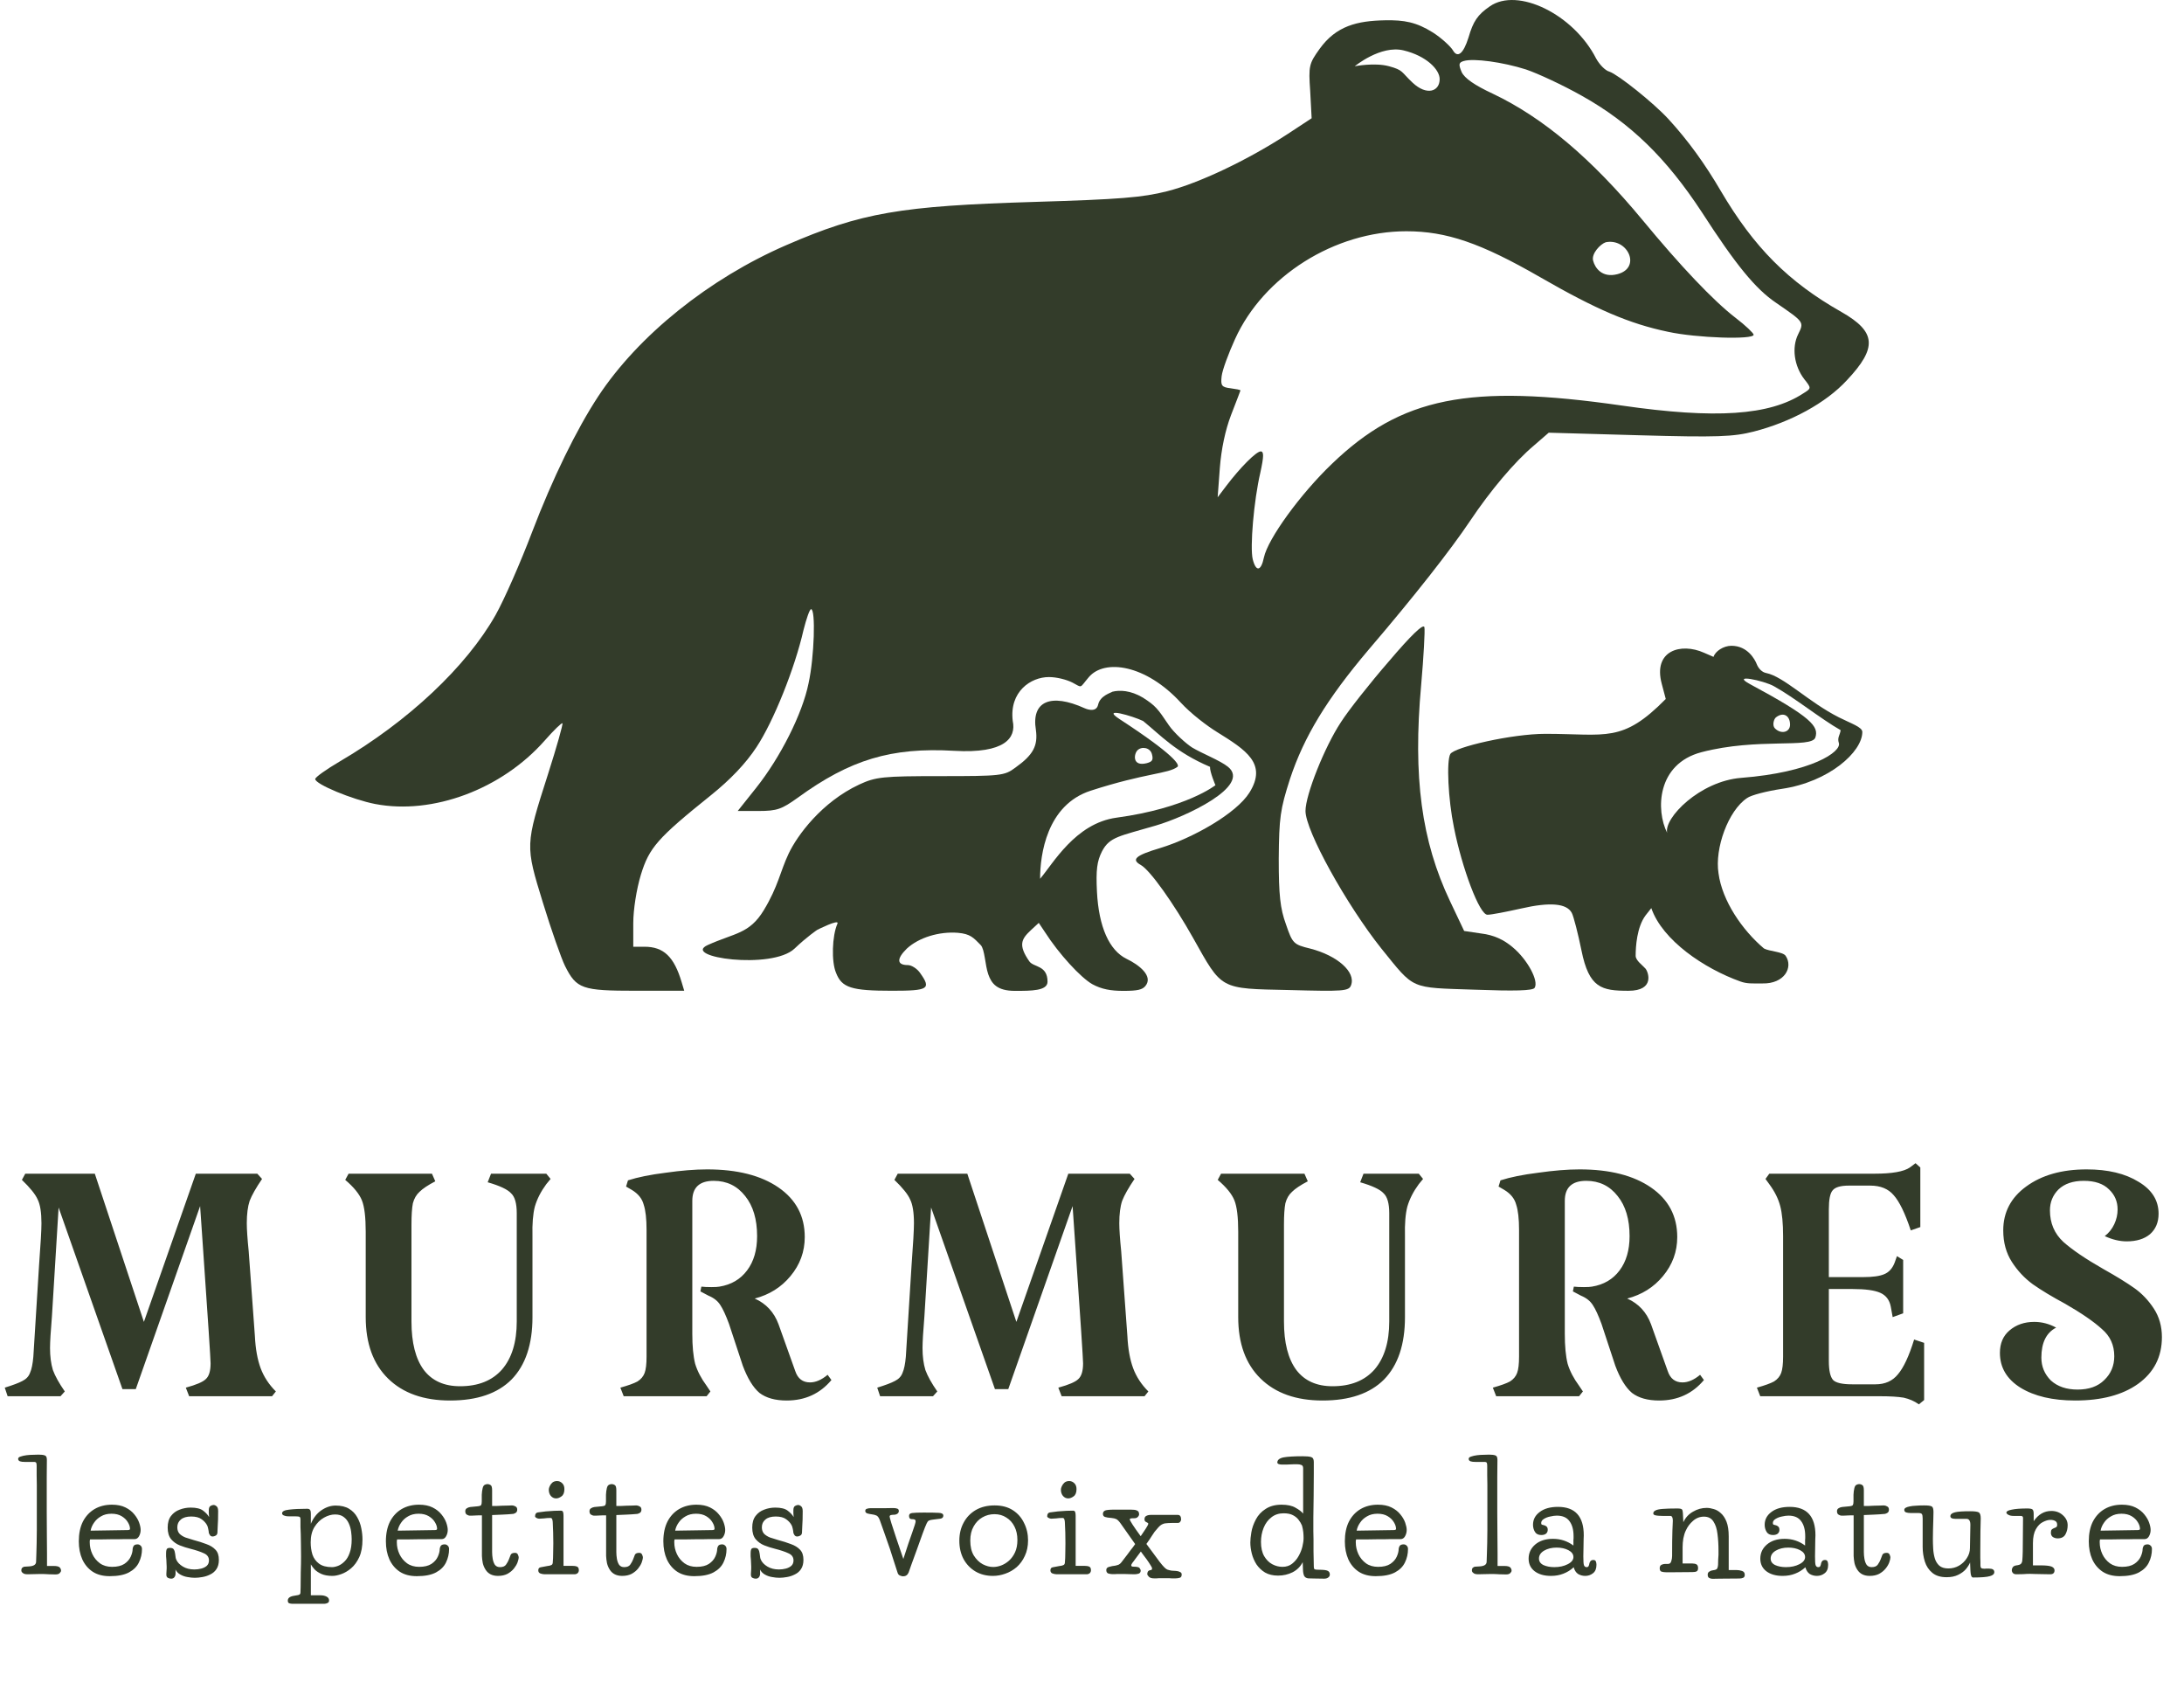
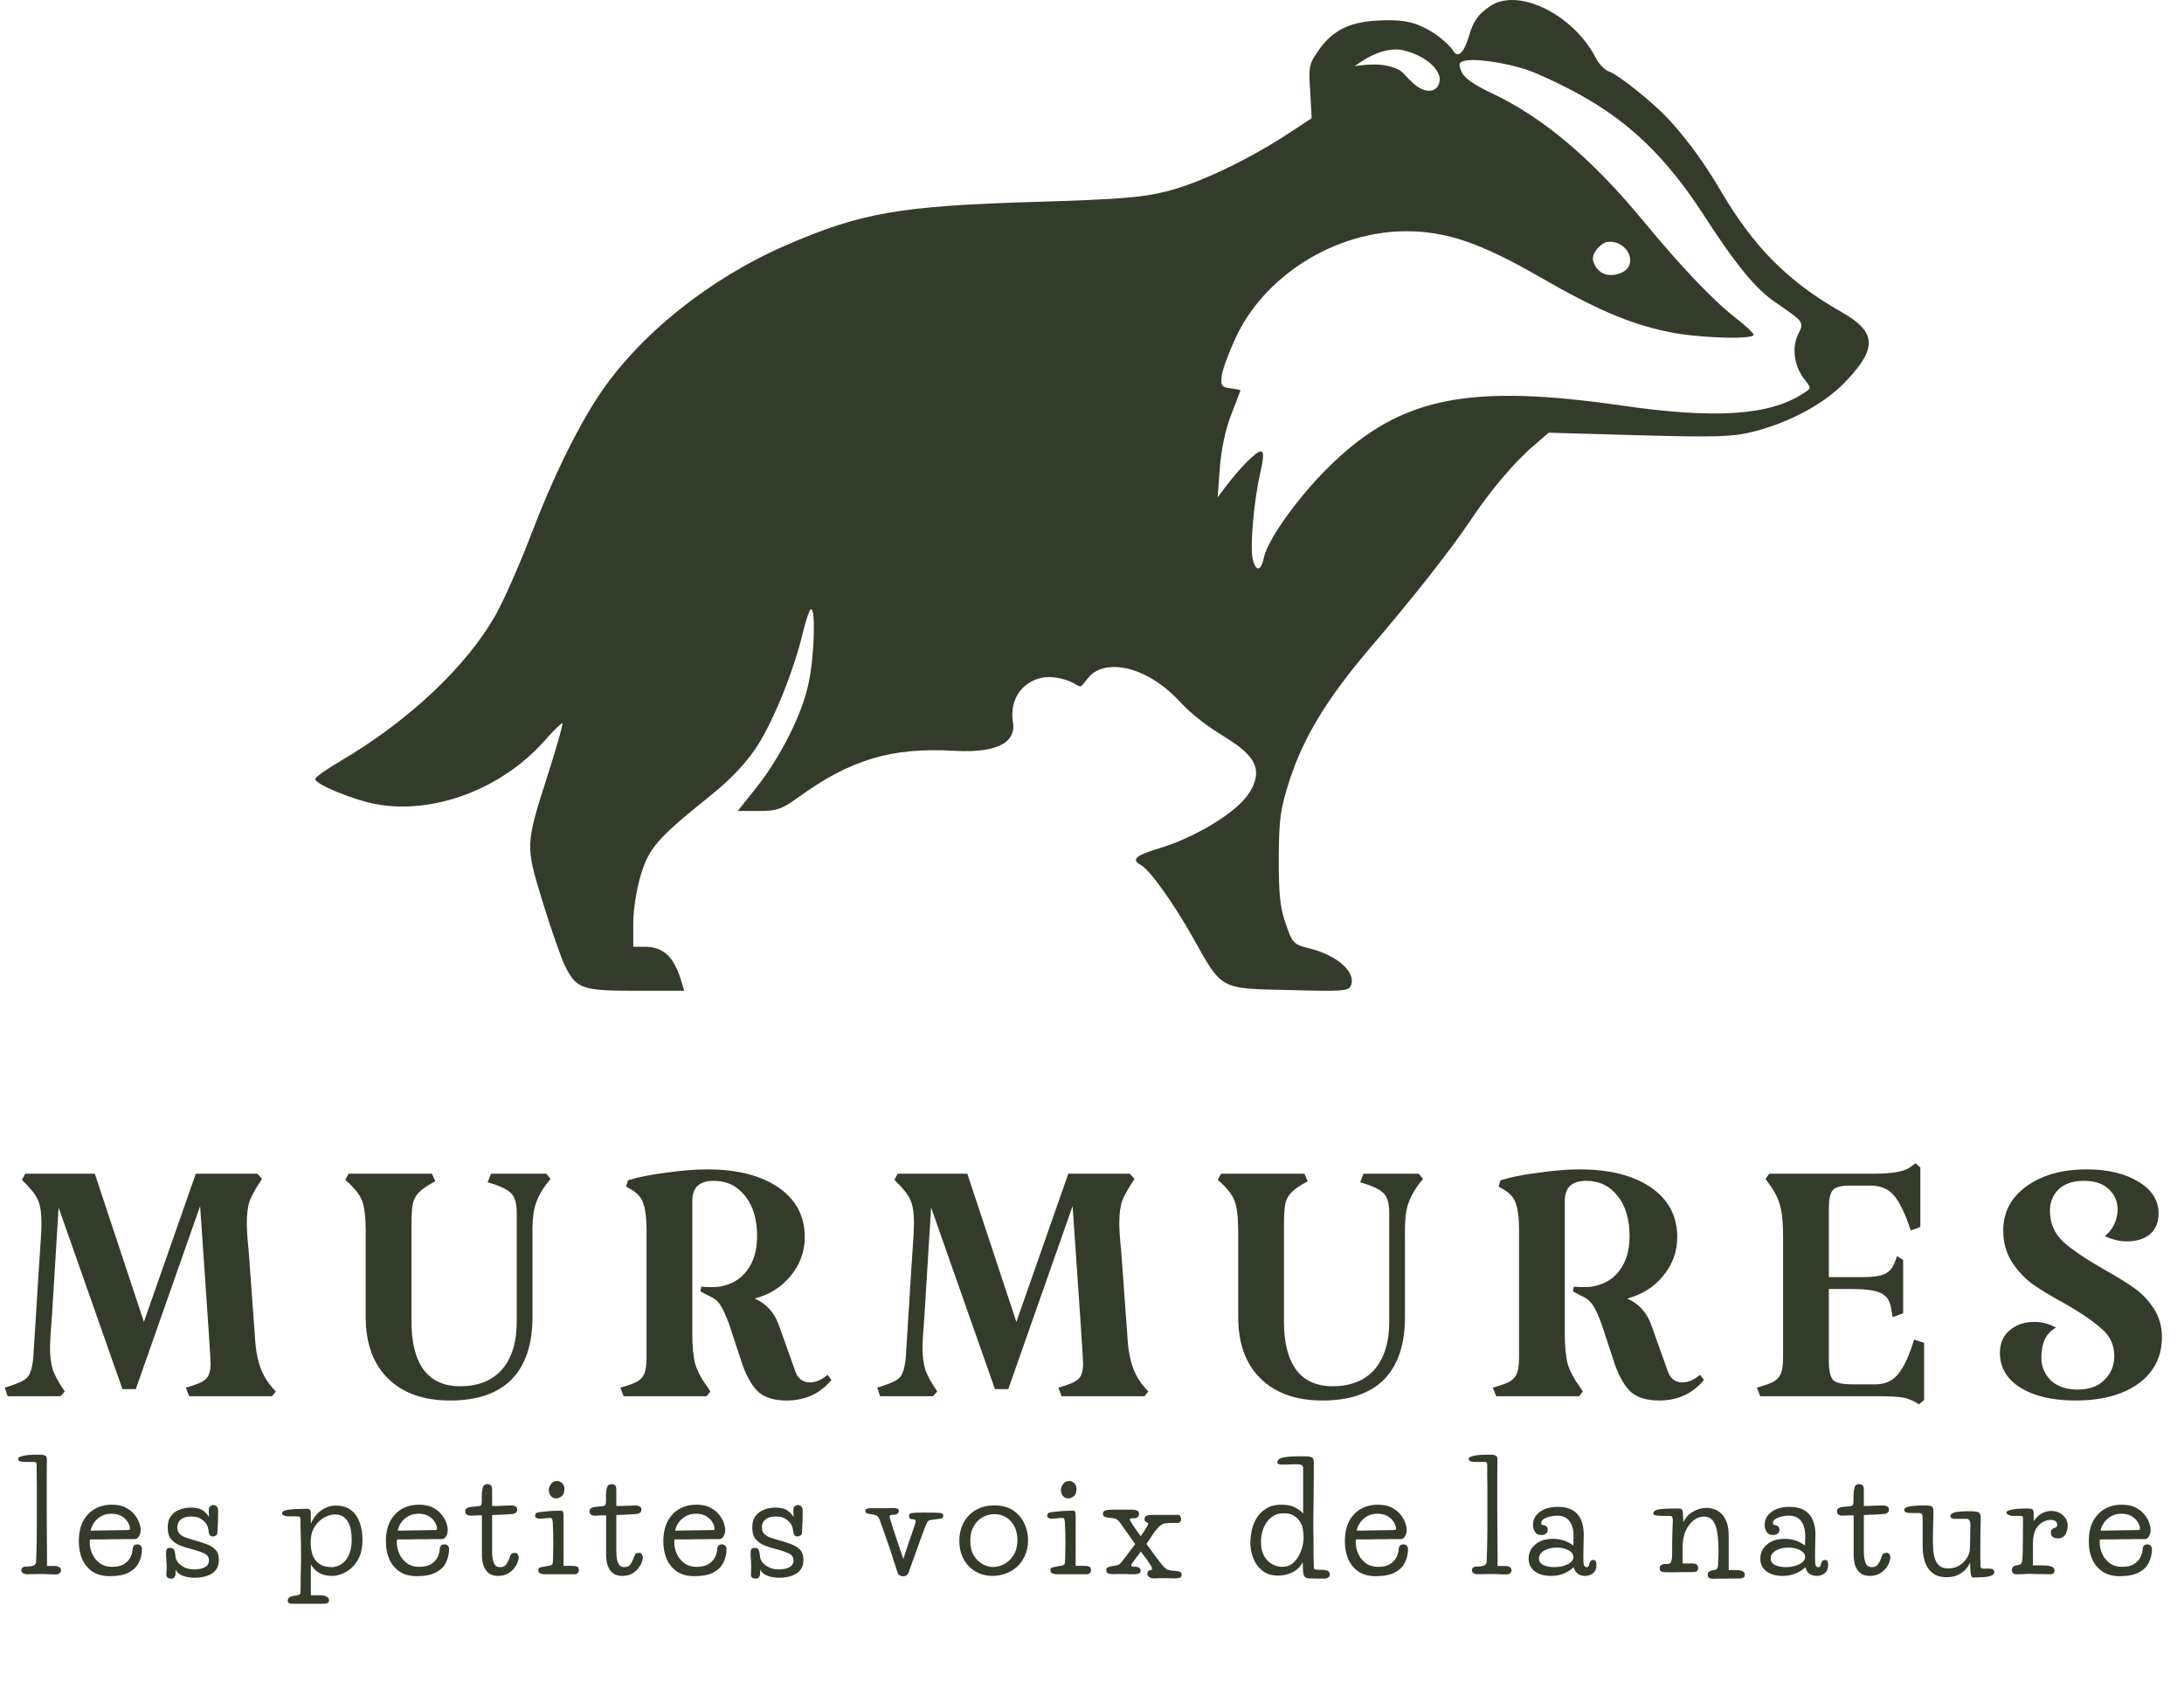
<svg xmlns="http://www.w3.org/2000/svg" width="97" height="75" viewBox="0 0 97 75" fill="none">
  <path d="M66.169 0.282C65.623 0.656 65.43 0.95 65.222 1.666C64.997 2.383 64.74 2.595 64.531 2.237C64.451 2.09 64.029 1.687 63.632 1.438C62.906 0.984 62.366 0.884 61.514 0.901C60.278 0.925 59.347 1.145 58.608 2.172C58.143 2.823 58.111 2.921 58.191 4.045L58.255 5.251L57.163 5.968C55.382 7.125 53.247 8.135 51.834 8.493C50.743 8.77 49.731 8.852 45.943 8.966C40.004 9.145 38.254 9.438 34.916 10.888C31.497 12.371 28.35 14.896 26.569 17.601C25.605 19.067 24.546 21.234 23.631 23.629C23.117 24.982 22.395 26.627 22.01 27.311C20.71 29.609 18.125 32.036 15.091 33.812C14.482 34.171 14 34.513 14 34.594C14 34.822 15.653 35.507 16.665 35.702C19.217 36.191 22.283 35.051 24.193 32.884C24.594 32.427 24.947 32.085 24.98 32.118C25.012 32.151 24.723 33.177 24.337 34.383C23.326 37.543 23.326 37.527 24.113 40.085C24.482 41.291 24.931 42.562 25.092 42.888C25.605 43.914 25.846 43.995 28.254 43.995H30.389L30.277 43.621C29.939 42.48 29.474 42.04 28.623 42.04H28.126V40.998C28.126 40.395 28.27 39.482 28.463 38.847C28.832 37.641 29.201 37.218 31.577 35.311C32.428 34.627 33.118 33.91 33.599 33.177C34.354 32.036 35.301 29.674 35.686 27.98C35.815 27.474 35.959 27.051 36.023 27.051C36.232 27.051 36.168 29.169 35.911 30.342C35.638 31.694 34.659 33.633 33.583 34.985L32.765 36.012H33.696C34.514 36.012 34.723 35.93 35.429 35.425C37.757 33.731 39.587 33.177 42.38 33.34C44.627 33.47 45.141 32.77 44.98 32.016C44.82 30.712 45.783 30.065 46.585 30.065C46.938 30.065 47.372 30.179 47.629 30.309C48.094 30.554 47.929 30.57 48.362 30.065C49.062 29.25 50.887 29.506 52.444 31.201C52.894 31.69 53.6 32.227 54.049 32.504C55.334 33.303 56.297 33.906 55.494 35.193C54.916 36.121 52.974 37.218 51.529 37.657C50.438 37.983 50.229 38.163 50.663 38.407C51.08 38.635 52.139 40.134 52.99 41.649C54.29 43.963 54.146 43.898 57.26 43.963C59.668 44.028 59.908 44.012 60.005 43.751C60.229 43.164 59.395 42.431 58.191 42.122C57.452 41.943 57.404 41.894 57.115 41.046C56.858 40.346 56.794 39.743 56.794 38.13C56.81 36.305 56.858 35.947 57.292 34.594C57.918 32.704 58.929 31.043 60.791 28.843C62.814 26.48 64.435 24.411 65.286 23.14C66.201 21.772 67.276 20.501 68.127 19.784L68.785 19.214L72.814 19.328C76.281 19.426 76.988 19.393 77.886 19.165C79.54 18.741 81.097 17.894 82.028 16.884C83.392 15.434 83.328 14.733 81.787 13.854C79.427 12.518 77.903 10.986 76.426 8.477C75.719 7.271 74.981 6.245 74.098 5.283C73.44 4.567 71.867 3.312 71.482 3.182C71.289 3.133 71.032 2.856 70.888 2.595C69.893 0.64 67.405 -0.582 66.169 0.282ZM62.336 2.237C63.351 2.481 63.941 3.088 63.941 3.512C63.941 4.066 63.367 4.262 62.737 3.67C62.22 3.185 62.336 3.117 61.694 2.942C61.052 2.767 60.169 2.942 60.169 2.942C60.169 2.942 61.321 1.992 62.336 2.237ZM67.774 3.084C68.303 3.263 69.427 3.785 70.262 4.257C72.413 5.463 74.002 7.011 75.575 9.406C77.1 11.768 77.967 12.827 78.882 13.446C80.134 14.31 80.134 14.293 79.861 14.847C79.572 15.434 79.684 16.249 80.134 16.835C80.455 17.242 80.455 17.242 80.086 17.471C78.593 18.448 76.201 18.611 72.028 18.008C65.238 17.031 62.236 17.634 59.154 20.599C57.757 21.935 56.313 23.923 56.136 24.753C56.008 25.373 55.783 25.405 55.639 24.835C55.51 24.314 55.687 22.228 55.976 20.99C56.136 20.257 56.136 20.045 55.992 20.045C55.799 20.045 55.093 20.745 54.451 21.593L54.081 22.081L54.178 20.778C54.242 19.947 54.419 19.1 54.675 18.432C54.9 17.845 55.093 17.357 55.093 17.34C55.093 17.308 54.9 17.275 54.659 17.242C54.258 17.194 54.21 17.128 54.258 16.705C54.29 16.428 54.563 15.695 54.852 15.059C56.12 12.257 59.282 10.269 62.461 10.269C64.242 10.269 65.767 10.79 68.4 12.306C70.888 13.739 72.365 14.375 74.082 14.733C75.35 15.01 77.886 15.092 77.886 14.864C77.886 14.799 77.533 14.456 77.084 14.114C76.089 13.348 74.628 11.801 72.959 9.78C70.679 7.027 68.528 5.218 66.297 4.159C65.494 3.785 65.045 3.475 64.917 3.198C64.772 2.856 64.788 2.774 65.013 2.709C65.446 2.579 66.746 2.758 67.774 3.084ZM71.835 12.175C71.151 12.352 70.835 11.894 70.755 11.568C70.679 11.258 71.076 10.839 71.317 10.757C72.289 10.56 72.922 11.894 71.835 12.175Z" fill="#333C2A" />
-   <path d="M72.325 43.996C73.515 43.996 73.207 43.159 73.084 43.013C72.96 42.867 72.646 42.655 72.646 42.443C72.646 42.036 72.698 41.173 73.084 40.651L73.341 40.325C73.834 41.755 75.69 43.009 77.301 43.584C77.593 43.688 77.811 43.67 78.272 43.67C79.263 43.694 79.652 42.948 79.307 42.443C79.183 42.261 78.578 42.247 78.344 42.117C77.381 41.303 76.487 40 76.326 38.778C76.15 37.67 76.76 35.992 77.594 35.438C77.771 35.307 78.477 35.128 79.135 35.03C81.238 34.721 82.713 33.384 82.713 32.504C82.713 32.283 82.218 32.13 81.67 31.853C80.306 31.163 79.228 30.039 78.429 29.882C78.264 29.849 78.103 29.694 78.023 29.49C77.943 29.287 77.622 28.676 76.899 28.676C76.548 28.676 76.177 28.92 76.105 29.169C76.105 29.169 76.015 29.134 75.684 28.986C74.652 28.524 73.405 28.888 73.806 30.37L73.983 31.038C72.044 33.007 71.353 32.586 68.637 32.586C67.161 32.586 64.607 33.172 64.414 33.482C64.238 33.791 64.318 35.502 64.575 36.74C64.928 38.533 65.716 40.651 66.069 40.619C66.246 40.619 66.904 40.488 67.562 40.342C68.846 40.048 69.584 40.114 69.809 40.537C69.889 40.684 70.093 41.482 70.238 42.199C70.575 43.877 71.134 43.996 72.325 43.996ZM74.046 36.985C73.537 35.98 73.58 33.922 75.57 33.401C78.058 32.749 80.464 33.244 80.627 32.749C80.787 32.26 80.466 31.853 77.737 30.386C76.828 29.898 78.342 30.224 78.781 30.468C79.721 30.991 80.868 31.922 81.75 32.423C81.724 32.64 81.59 32.749 81.67 32.993C81.797 33.38 80.466 34.297 77.336 34.541C75.494 34.685 73.885 36.333 74.046 36.985ZM79.503 32.178C79.503 32.521 79.103 32.619 78.83 32.342C78.704 32.214 78.779 31.93 78.879 31.853C79.216 31.593 79.503 31.788 79.503 32.178Z" fill="#333C2A" />
-   <path d="M61.674 29.381C60.839 30.342 59.876 31.564 59.555 32.069C58.833 33.161 57.982 35.295 57.982 36.012C57.982 36.892 59.796 40.167 61.353 42.122C62.846 43.963 62.589 43.849 65.494 43.947C67.26 44.012 68.079 43.995 68.159 43.865C68.352 43.556 67.838 42.611 67.196 42.073C66.779 41.714 66.329 41.519 65.799 41.454L65.029 41.34L64.403 40.02C63.135 37.348 62.749 34.513 63.119 30.423C63.231 29.153 63.295 27.996 63.263 27.849C63.215 27.686 62.685 28.191 61.674 29.381Z" fill="#333C2A" />
-   <path d="M49.406 30.716C49.727 30.635 50.213 30.652 50.759 30.977C51.321 31.336 51.417 31.465 51.902 32.188C52.143 32.546 52.689 33.03 52.946 33.193C53.376 33.453 54.195 33.77 54.542 34.052C55.586 34.902 52.653 36.275 51.332 36.659C49.727 37.132 49.282 37.153 48.945 37.804C48.72 38.244 48.672 38.635 48.72 39.596C48.8 41.16 49.266 42.203 50.036 42.578C50.582 42.839 51.236 43.343 50.871 43.784C50.736 43.947 50.526 44 49.896 44C49.342 44 48.929 43.93 48.512 43.702C47.998 43.409 47.035 42.366 46.409 41.389L46.136 40.981L45.783 41.307C45.365 41.698 45.209 41.963 45.722 42.697C45.915 42.957 46.525 42.859 46.525 43.593C46.525 44.001 45.803 44 45.08 44C44.278 44 44.037 43.674 43.892 43.262C43.748 42.85 43.74 42.151 43.555 41.963C43.234 41.638 43.102 41.47 42.54 41.421C41.706 41.356 40.807 41.633 40.277 42.122C39.812 42.578 39.828 42.855 40.325 42.855C40.486 42.855 40.742 43.018 40.871 43.213C41.368 43.914 41.24 43.995 39.619 43.995C37.821 43.995 37.388 43.865 37.131 43.197C36.922 42.708 36.954 41.552 37.195 41.014C37.291 40.786 36.296 41.291 36.296 41.291C36.296 41.291 35.854 41.584 35.289 42.122C34.286 43.075 30.233 42.506 31.436 41.963C32.64 41.421 33.282 41.475 33.924 40.416C34.566 39.356 34.647 38.705 35.028 37.902C35.409 37.099 36.489 35.621 38.158 34.839C38.897 34.497 39.202 34.464 41.77 34.464C44.45 34.464 44.611 34.448 45.093 34.089C45.895 33.519 46.104 33.112 46.008 32.411C45.799 31.14 46.666 30.766 48.175 31.45C48.175 31.45 48.684 31.693 48.772 31.291C48.861 30.889 49.342 30.765 49.406 30.716ZM50.77 32.016C50.318 31.797 48.861 31.37 49.727 31.934C52.143 33.509 52.409 33.966 52.295 34.052C51.879 34.366 50.891 34.319 48.443 35.111C46.484 35.745 46.195 37.962 46.195 39.022C46.757 38.37 47.757 36.557 49.588 36.309C52.695 35.888 53.978 34.87 53.982 34.867C53.982 34.867 53.727 34.27 53.742 34.052C52.217 33.401 51.571 32.668 50.77 32.016ZM51.16 33.482C51.08 33.193 50.704 33.13 50.518 33.319C50.358 33.482 50.277 34.052 50.931 33.889C51.156 33.824 51.24 33.77 51.16 33.482Z" fill="#333C2A" />
  <path d="M11.321 59.334C11.349 59.898 11.434 60.371 11.575 60.752C11.716 61.132 11.942 61.478 12.252 61.788L12.083 62H8.401L8.253 61.619C8.718 61.492 9.015 61.365 9.141 61.238C9.283 61.111 9.353 60.879 9.353 60.54C9.353 60.356 9.24 58.642 9.015 55.398L8.888 53.557L6.031 61.683H5.438L2.603 53.62L2.307 58.445C2.25 59.122 2.222 59.595 2.222 59.863C2.222 60.23 2.264 60.554 2.349 60.836C2.448 61.104 2.624 61.422 2.878 61.788L2.687 62H0.339L0.212 61.619C0.578 61.506 0.839 61.407 0.995 61.323C1.164 61.238 1.277 61.118 1.333 60.963C1.404 60.808 1.453 60.568 1.481 60.244L1.735 56.181C1.806 55.236 1.841 54.615 1.841 54.319C1.841 53.839 1.785 53.486 1.672 53.261C1.573 53.035 1.34 52.746 0.973 52.393L1.122 52.118H4.211L6.391 58.699L8.697 52.118H11.427L11.639 52.351C11.37 52.746 11.187 53.07 11.088 53.324C11.004 53.578 10.961 53.91 10.961 54.319C10.961 54.587 10.989 55.003 11.046 55.567L11.321 59.334ZM23.649 58.487C23.649 59.7 23.339 60.624 22.718 61.259C22.098 61.88 21.188 62.19 19.989 62.19C18.818 62.19 17.901 61.866 17.238 61.217C16.575 60.568 16.243 59.658 16.243 58.487V54.7C16.243 54.051 16.187 53.585 16.074 53.303C15.961 53.021 15.714 52.717 15.333 52.393L15.482 52.118H19.185L19.333 52.456C19.008 52.626 18.776 52.781 18.634 52.922C18.493 53.049 18.395 53.218 18.338 53.43C18.296 53.642 18.275 53.959 18.275 54.382V58.678C18.275 59.623 18.458 60.342 18.825 60.836C19.192 61.316 19.728 61.556 20.433 61.556C21.237 61.556 21.858 61.309 22.295 60.815C22.733 60.307 22.951 59.595 22.951 58.678V53.874C22.951 53.437 22.867 53.141 22.697 52.986C22.542 52.816 22.197 52.654 21.66 52.499L21.809 52.118H24.263L24.454 52.351L24.263 52.583C24.023 52.908 23.854 53.239 23.755 53.578C23.671 53.903 23.635 54.34 23.649 54.89V58.487ZM36.927 61.281C36.419 61.887 35.756 62.19 34.938 62.19C34.43 62.19 34.028 62.078 33.731 61.852C33.449 61.612 33.203 61.21 32.991 60.646L32.377 58.784C32.236 58.403 32.109 58.128 31.996 57.958C31.884 57.775 31.707 57.634 31.467 57.535L31.108 57.345L31.15 57.133C31.263 57.147 31.411 57.154 31.594 57.154C31.764 57.154 31.884 57.147 31.954 57.133C32.476 57.048 32.885 56.809 33.181 56.413C33.478 56.019 33.626 55.511 33.626 54.89C33.626 54.142 33.449 53.55 33.097 53.112C32.744 52.661 32.279 52.435 31.7 52.435C31.065 52.435 30.748 52.732 30.748 53.324V59.228C30.748 59.778 30.79 60.222 30.875 60.561C30.974 60.886 31.143 61.21 31.383 61.535L31.552 61.788L31.383 62H27.701L27.553 61.619C27.905 61.52 28.159 61.429 28.314 61.344C28.47 61.245 28.575 61.118 28.632 60.963C28.688 60.808 28.716 60.568 28.716 60.244V54.615C28.716 54.121 28.674 53.747 28.589 53.493C28.519 53.225 28.343 53.007 28.06 52.837L27.806 52.689L27.891 52.414C28.328 52.273 28.886 52.16 29.563 52.076C30.254 51.977 30.868 51.927 31.404 51.927C32.744 51.927 33.802 52.196 34.578 52.732C35.354 53.268 35.742 54.001 35.742 54.932C35.742 55.581 35.53 56.16 35.107 56.667C34.698 57.161 34.169 57.493 33.52 57.662C34.028 57.888 34.38 58.269 34.578 58.805L35.319 60.879C35.431 61.217 35.65 61.386 35.975 61.386C36.228 61.386 36.489 61.273 36.758 61.048L36.927 61.281ZM50.072 59.334C50.1 59.898 50.185 60.371 50.326 60.752C50.467 61.132 50.693 61.478 51.003 61.788L50.834 62H47.152L47.004 61.619C47.469 61.492 47.765 61.365 47.892 61.238C48.033 61.111 48.104 60.879 48.104 60.54C48.104 60.356 47.991 58.642 47.765 55.398L47.638 53.557L44.782 61.683H44.189L41.354 53.62L41.057 58.445C41.001 59.122 40.973 59.595 40.973 59.863C40.973 60.23 41.015 60.554 41.1 60.836C41.198 61.104 41.375 61.422 41.629 61.788L41.438 62H39.089L38.962 61.619C39.329 61.506 39.59 61.407 39.745 61.323C39.915 61.238 40.028 61.118 40.084 60.963C40.154 60.808 40.204 60.568 40.232 60.244L40.486 56.181C40.556 55.236 40.592 54.615 40.592 54.319C40.592 53.839 40.535 53.486 40.422 53.261C40.324 53.035 40.091 52.746 39.724 52.393L39.872 52.118H42.962L45.141 58.699L47.448 52.118H50.178L50.389 52.351C50.121 52.746 49.938 53.07 49.839 53.324C49.754 53.578 49.712 53.91 49.712 54.319C49.712 54.587 49.74 55.003 49.797 55.567L50.072 59.334ZM62.4 58.487C62.4 59.7 62.09 60.624 61.469 61.259C60.849 61.88 59.939 62.19 58.739 62.19C57.569 62.19 56.652 61.866 55.989 61.217C55.325 60.568 54.994 59.658 54.994 58.487V54.7C54.994 54.051 54.938 53.585 54.825 53.303C54.712 53.021 54.465 52.717 54.084 52.393L54.232 52.118H57.935L58.084 52.456C57.759 52.626 57.526 52.781 57.385 52.922C57.244 53.049 57.145 53.218 57.089 53.43C57.047 53.642 57.026 53.959 57.026 54.382V58.678C57.026 59.623 57.209 60.342 57.576 60.836C57.942 61.316 58.478 61.556 59.184 61.556C59.988 61.556 60.609 61.309 61.046 60.815C61.483 60.307 61.702 59.595 61.702 58.678V53.874C61.702 53.437 61.617 53.141 61.448 52.986C61.293 52.816 60.947 52.654 60.411 52.499L60.559 52.118H63.014L63.204 52.351L63.014 52.583C62.774 52.908 62.605 53.239 62.506 53.578C62.422 53.903 62.386 54.34 62.4 54.89V58.487ZM75.678 61.281C75.17 61.887 74.507 62.19 73.689 62.19C73.181 62.19 72.778 62.078 72.482 61.852C72.2 61.612 71.953 61.21 71.742 60.646L71.128 58.784C70.987 58.403 70.86 58.128 70.747 57.958C70.634 57.775 70.458 57.634 70.218 57.535L69.858 57.345L69.901 57.133C70.013 57.147 70.162 57.154 70.345 57.154C70.514 57.154 70.634 57.147 70.705 57.133C71.227 57.048 71.636 56.809 71.932 56.413C72.228 56.019 72.376 55.511 72.376 54.89C72.376 54.142 72.2 53.55 71.847 53.112C71.495 52.661 71.029 52.435 70.451 52.435C69.816 52.435 69.499 52.732 69.499 53.324V59.228C69.499 59.778 69.541 60.222 69.626 60.561C69.724 60.886 69.894 61.21 70.133 61.535L70.303 61.788L70.133 62H66.451L66.303 61.619C66.656 61.52 66.91 61.429 67.065 61.344C67.22 61.245 67.326 61.118 67.382 60.963C67.439 60.808 67.467 60.568 67.467 60.244V54.615C67.467 54.121 67.425 53.747 67.34 53.493C67.27 53.225 67.093 53.007 66.811 52.837L66.557 52.689L66.642 52.414C67.079 52.273 67.636 52.16 68.314 52.076C69.005 51.977 69.618 51.927 70.155 51.927C71.495 51.927 72.553 52.196 73.329 52.732C74.105 53.268 74.493 54.001 74.493 54.932C74.493 55.581 74.281 56.16 73.858 56.667C73.449 57.161 72.92 57.493 72.271 57.662C72.778 57.888 73.131 58.269 73.329 58.805L74.069 60.879C74.182 61.217 74.401 61.386 74.725 61.386C74.979 61.386 75.24 61.273 75.508 61.048L75.678 61.281ZM79.194 54.89C79.194 54.326 79.152 53.881 79.067 53.557C78.983 53.232 78.821 52.908 78.581 52.583L78.412 52.351L78.581 52.118H83.257C84.033 52.118 84.555 52.026 84.823 51.843L85.077 51.652L85.289 51.843V54.488L84.865 54.636C84.612 53.874 84.358 53.352 84.104 53.07C83.864 52.788 83.518 52.647 83.067 52.647H82.115C81.748 52.647 81.508 52.717 81.395 52.858C81.282 52.986 81.226 53.268 81.226 53.705V56.71H82.749C83.173 56.71 83.483 56.667 83.68 56.583C83.892 56.498 84.047 56.329 84.146 56.075L84.252 55.779L84.527 55.948V58.318L84.061 58.487L83.977 58.022C83.92 57.725 83.765 57.521 83.511 57.408C83.257 57.295 82.848 57.239 82.284 57.239H81.226V60.434C81.226 60.857 81.289 61.139 81.416 61.281C81.543 61.407 81.825 61.471 82.263 61.471H83.3C83.723 61.471 84.054 61.323 84.294 61.027C84.548 60.73 84.788 60.215 85.014 59.482L85.458 59.63V62.169L85.225 62.36C85.028 62.219 84.802 62.12 84.548 62.063C84.294 62.021 83.942 62 83.49 62H78.179L78.031 61.619C78.383 61.52 78.637 61.429 78.792 61.344C78.948 61.245 79.053 61.118 79.11 60.963C79.166 60.808 79.194 60.568 79.194 60.244V54.89ZM91.046 53.747C91.046 54.312 91.244 54.777 91.639 55.144C92.034 55.497 92.626 55.899 93.416 56.35C93.995 56.675 94.453 56.957 94.792 57.197C95.13 57.436 95.419 57.74 95.659 58.106C95.899 58.473 96.019 58.896 96.019 59.376C96.019 60.251 95.666 60.942 94.961 61.45C94.27 61.944 93.339 62.19 92.168 62.19C91.166 62.19 90.355 62 89.734 61.619C89.128 61.238 88.824 60.723 88.824 60.074C88.824 59.651 88.966 59.32 89.248 59.08C89.544 58.826 89.911 58.699 90.348 58.699C90.687 58.699 91.011 58.784 91.321 58.953C90.884 59.179 90.665 59.623 90.665 60.286C90.665 60.681 90.806 61.02 91.089 61.302C91.385 61.57 91.78 61.704 92.274 61.704C92.781 61.704 93.177 61.563 93.459 61.281C93.755 60.998 93.903 60.646 93.903 60.222C93.903 59.729 93.72 59.327 93.353 59.016C93 58.692 92.457 58.318 91.723 57.895C91.145 57.584 90.665 57.295 90.284 57.027C89.918 56.759 89.607 56.428 89.353 56.033C89.1 55.638 88.972 55.172 88.972 54.636C88.972 53.832 89.311 53.183 89.988 52.689C90.68 52.181 91.575 51.927 92.676 51.927C93.621 51.927 94.39 52.111 94.982 52.478C95.575 52.83 95.871 53.303 95.871 53.895C95.871 54.276 95.744 54.58 95.49 54.805C95.236 55.017 94.891 55.123 94.453 55.123C94.143 55.123 93.818 55.045 93.48 54.89C93.663 54.749 93.804 54.572 93.903 54.361C94.002 54.149 94.051 53.931 94.051 53.705C94.051 53.352 93.924 53.056 93.67 52.816C93.416 52.562 93.043 52.435 92.549 52.435C92.069 52.435 91.695 52.562 91.427 52.816C91.173 53.07 91.046 53.38 91.046 53.747Z" fill="#333C2A" />
  <path d="M2.464 69.913C2.382 69.913 2.283 69.911 2.166 69.906C2.05 69.898 1.933 69.893 1.816 69.893C1.704 69.893 1.596 69.895 1.492 69.9C1.389 69.904 1.3 69.906 1.227 69.906C1.123 69.906 1.052 69.887 1.013 69.848C0.97 69.818 0.948 69.781 0.948 69.738C0.948 69.673 0.965 69.63 1 69.608C1.035 69.582 1.063 69.569 1.084 69.569L1.298 69.556C1.497 69.543 1.598 69.477 1.603 69.356C1.607 69.235 1.611 69.107 1.616 68.973C1.62 68.839 1.624 68.688 1.628 68.52C1.633 68.347 1.635 68.155 1.635 67.943C1.635 67.727 1.635 67.49 1.635 67.23V65.934C1.631 65.783 1.628 65.639 1.628 65.5C1.628 65.362 1.628 65.228 1.628 65.099C1.628 65.03 1.622 64.982 1.609 64.956C1.596 64.93 1.562 64.917 1.505 64.917H1.104C1.013 64.917 0.942 64.909 0.89 64.891C0.834 64.87 0.806 64.833 0.806 64.781C0.806 64.734 0.842 64.699 0.916 64.678C0.989 64.652 1.078 64.632 1.181 64.619C1.285 64.606 1.387 64.6 1.486 64.6C1.585 64.596 1.661 64.593 1.713 64.593C1.834 64.593 1.924 64.604 1.985 64.626C2.05 64.643 2.082 64.708 2.082 64.82C2.082 65.157 2.08 65.412 2.076 65.585C2.076 65.753 2.076 65.842 2.076 65.85C2.076 66.338 2.076 66.779 2.076 67.172C2.076 67.565 2.078 67.911 2.082 68.209C2.086 68.507 2.088 68.766 2.088 68.986C2.088 69.207 2.088 69.39 2.088 69.537H2.387C2.52 69.537 2.609 69.558 2.652 69.602C2.691 69.645 2.711 69.692 2.711 69.744C2.711 69.779 2.691 69.816 2.652 69.854C2.618 69.893 2.555 69.913 2.464 69.913ZM4.874 69.99C4.576 69.99 4.325 69.926 4.122 69.796C3.919 69.662 3.764 69.479 3.656 69.245C3.552 69.012 3.5 68.744 3.5 68.442C3.5 68.101 3.561 67.809 3.681 67.567C3.807 67.325 3.98 67.14 4.2 67.01C4.424 66.88 4.681 66.816 4.971 66.816C5.208 66.816 5.409 66.857 5.573 66.939C5.738 67.021 5.869 67.124 5.969 67.25C6.068 67.371 6.139 67.494 6.182 67.619C6.226 67.744 6.247 67.85 6.247 67.937C6.247 68.036 6.223 68.129 6.176 68.215C6.128 68.302 6.061 68.345 5.975 68.345H5.502C5.407 68.349 5.31 68.351 5.211 68.351C5.116 68.351 5.016 68.351 4.913 68.351C4.783 68.351 4.634 68.353 4.465 68.358C4.297 68.358 4.141 68.358 3.999 68.358C3.995 68.379 3.99 68.403 3.986 68.429C3.986 68.451 3.986 68.472 3.986 68.494C3.986 68.671 4.025 68.844 4.103 69.012C4.18 69.176 4.293 69.312 4.44 69.42C4.586 69.524 4.766 69.576 4.977 69.576C5.206 69.576 5.388 69.533 5.522 69.446C5.655 69.356 5.75 69.248 5.807 69.122C5.863 68.997 5.891 68.885 5.891 68.785C5.891 68.751 5.904 68.708 5.93 68.656C5.96 68.604 6.02 68.578 6.111 68.578C6.163 68.578 6.208 68.597 6.247 68.636C6.286 68.671 6.306 68.721 6.306 68.785C6.306 68.997 6.26 69.196 6.169 69.381C6.083 69.563 5.936 69.71 5.729 69.822C5.522 69.934 5.236 69.99 4.874 69.99ZM4.951 67.217C4.77 67.217 4.614 67.256 4.485 67.334C4.355 67.407 4.252 67.502 4.174 67.619C4.096 67.731 4.046 67.848 4.025 67.969L5.664 67.943C5.738 67.943 5.774 67.926 5.774 67.891C5.774 67.796 5.742 67.697 5.677 67.593C5.617 67.49 5.526 67.401 5.405 67.328C5.284 67.254 5.133 67.217 4.951 67.217ZM7.603 70.101C7.551 70.101 7.501 70.088 7.454 70.062C7.411 70.036 7.389 69.993 7.389 69.932C7.389 69.924 7.389 69.906 7.389 69.88C7.389 69.85 7.391 69.813 7.395 69.77C7.4 69.727 7.402 69.688 7.402 69.654C7.402 69.619 7.402 69.587 7.402 69.556C7.402 69.513 7.4 69.468 7.395 69.42C7.395 69.373 7.393 69.321 7.389 69.265C7.385 69.209 7.38 69.157 7.376 69.109C7.376 69.058 7.376 69.008 7.376 68.96C7.376 68.891 7.385 68.837 7.402 68.798C7.419 68.755 7.469 68.734 7.551 68.734C7.637 68.734 7.693 68.757 7.719 68.805C7.75 68.852 7.769 68.915 7.778 68.993C7.786 69.062 7.793 69.109 7.797 69.135C7.797 69.165 7.808 69.207 7.83 69.258C7.881 69.375 7.979 69.477 8.121 69.563C8.264 69.649 8.434 69.692 8.633 69.692C8.737 69.692 8.838 69.68 8.937 69.654C9.037 69.628 9.119 69.587 9.184 69.531C9.248 69.47 9.281 69.39 9.281 69.291C9.281 69.144 9.205 69.038 9.054 68.973C8.907 68.904 8.706 68.837 8.452 68.772C8.296 68.734 8.141 68.684 7.985 68.623C7.834 68.563 7.706 68.472 7.603 68.351C7.499 68.226 7.447 68.053 7.447 67.833C7.447 67.617 7.497 67.444 7.596 67.315C7.696 67.185 7.823 67.092 7.979 67.036C8.134 66.975 8.298 66.945 8.471 66.945C8.721 66.945 8.905 66.991 9.022 67.081C9.138 67.168 9.227 67.263 9.287 67.366C9.283 67.31 9.279 67.252 9.274 67.192C9.274 67.131 9.274 67.09 9.274 67.068C9.274 66.969 9.298 66.904 9.346 66.874C9.397 66.844 9.443 66.829 9.482 66.829C9.529 66.829 9.575 66.848 9.618 66.887C9.665 66.921 9.689 66.995 9.689 67.107C9.689 67.384 9.683 67.602 9.67 67.762C9.661 67.917 9.657 68.016 9.657 68.06C9.652 68.12 9.626 68.163 9.579 68.189C9.531 68.215 9.488 68.228 9.449 68.228C9.393 68.228 9.352 68.209 9.326 68.17C9.3 68.131 9.283 68.096 9.274 68.066C9.274 68.032 9.266 67.973 9.248 67.891C9.231 67.809 9.214 67.755 9.197 67.729C9.145 67.63 9.065 67.541 8.957 67.464C8.849 67.382 8.693 67.341 8.49 67.341C8.287 67.341 8.134 67.386 8.03 67.477C7.927 67.563 7.875 67.677 7.875 67.82C7.875 67.937 7.907 68.032 7.972 68.105C8.041 68.174 8.13 68.23 8.238 68.273C8.35 68.312 8.469 68.349 8.594 68.384C8.806 68.44 8.996 68.5 9.164 68.565C9.337 68.626 9.473 68.71 9.572 68.818C9.672 68.921 9.721 69.07 9.721 69.265C9.721 69.433 9.685 69.572 9.611 69.68C9.542 69.783 9.451 69.861 9.339 69.913C9.231 69.969 9.115 70.008 8.989 70.029C8.868 70.051 8.756 70.062 8.652 70.062C8.549 70.062 8.441 70.051 8.328 70.029C8.216 70.012 8.11 69.975 8.011 69.919C7.916 69.867 7.842 69.792 7.791 69.692C7.795 69.71 7.797 69.727 7.797 69.744C7.797 69.757 7.797 69.772 7.797 69.79V69.874C7.797 69.939 7.78 69.993 7.745 70.036C7.715 70.079 7.668 70.101 7.603 70.101ZM12.963 71.215C12.937 71.215 12.901 71.209 12.853 71.196C12.806 71.183 12.782 71.142 12.782 71.073C12.782 71.008 12.814 70.956 12.879 70.917C12.944 70.882 13.032 70.859 13.145 70.846C13.222 70.837 13.274 70.824 13.3 70.807C13.33 70.79 13.345 70.755 13.345 70.703C13.35 70.651 13.352 70.571 13.352 70.463C13.352 70.286 13.354 70.073 13.358 69.822C13.367 69.567 13.371 69.327 13.371 69.103C13.371 68.874 13.369 68.682 13.365 68.526C13.365 68.371 13.363 68.237 13.358 68.124C13.354 68.012 13.35 67.906 13.345 67.807C13.345 67.708 13.345 67.597 13.345 67.477C13.345 67.407 13.33 67.366 13.3 67.353C13.274 67.341 13.216 67.334 13.125 67.334H12.853C12.823 67.334 12.782 67.332 12.73 67.328C12.678 67.319 12.633 67.306 12.594 67.289C12.551 67.267 12.529 67.237 12.529 67.198C12.529 67.112 12.633 67.058 12.84 67.036C13.047 67.01 13.315 66.997 13.644 66.997C13.704 66.997 13.745 67.012 13.767 67.043C13.793 67.068 13.806 67.131 13.806 67.23V67.665C13.918 67.401 14.075 67.2 14.278 67.062C14.482 66.924 14.691 66.855 14.907 66.855C15.149 66.855 15.348 66.902 15.503 66.997C15.659 67.092 15.78 67.217 15.866 67.373C15.952 67.524 16.013 67.688 16.047 67.865C16.082 68.038 16.099 68.204 16.099 68.364C16.099 68.675 16.052 68.934 15.957 69.142C15.862 69.349 15.741 69.515 15.594 69.641C15.451 69.761 15.304 69.848 15.153 69.9C15.006 69.952 14.877 69.978 14.764 69.978C14.57 69.978 14.408 69.949 14.278 69.893C14.153 69.837 14.052 69.77 13.974 69.692C13.901 69.61 13.844 69.535 13.806 69.466V70.839H14.227C14.339 70.839 14.432 70.859 14.505 70.898C14.579 70.936 14.615 70.993 14.615 71.066C14.615 71.126 14.592 71.165 14.544 71.183C14.497 71.204 14.456 71.215 14.421 71.215H12.963ZM14.745 69.589C14.827 69.589 14.918 69.569 15.017 69.531C15.117 69.492 15.211 69.427 15.302 69.336C15.397 69.245 15.473 69.12 15.529 68.96C15.589 68.8 15.62 68.597 15.62 68.351C15.62 68.248 15.611 68.133 15.594 68.008C15.576 67.878 15.542 67.757 15.49 67.645C15.438 67.528 15.363 67.433 15.263 67.36C15.168 67.287 15.041 67.25 14.881 67.25C14.721 67.25 14.557 67.297 14.389 67.392C14.225 67.483 14.084 67.621 13.967 67.807C13.855 67.988 13.799 68.215 13.799 68.487C13.799 68.682 13.825 68.863 13.877 69.032C13.933 69.196 14.03 69.33 14.168 69.433C14.307 69.537 14.499 69.589 14.745 69.589ZM18.513 69.99C18.215 69.99 17.964 69.926 17.761 69.796C17.558 69.662 17.403 69.479 17.295 69.245C17.191 69.012 17.139 68.744 17.139 68.442C17.139 68.101 17.2 67.809 17.321 67.567C17.446 67.325 17.619 67.14 17.839 67.01C18.064 66.88 18.321 66.816 18.61 66.816C18.848 66.816 19.048 66.857 19.213 66.939C19.377 67.021 19.508 67.124 19.608 67.25C19.707 67.371 19.778 67.494 19.822 67.619C19.865 67.744 19.886 67.85 19.886 67.937C19.886 68.036 19.863 68.129 19.815 68.215C19.768 68.302 19.701 68.345 19.614 68.345H19.141C19.046 68.349 18.949 68.351 18.85 68.351C18.755 68.351 18.655 68.351 18.552 68.351C18.422 68.351 18.273 68.353 18.105 68.358C17.936 68.358 17.781 68.358 17.638 68.358C17.634 68.379 17.63 68.403 17.625 68.429C17.625 68.451 17.625 68.472 17.625 68.494C17.625 68.671 17.664 68.844 17.742 69.012C17.82 69.176 17.932 69.312 18.079 69.42C18.226 69.524 18.405 69.576 18.616 69.576C18.845 69.576 19.027 69.533 19.161 69.446C19.295 69.356 19.39 69.248 19.446 69.122C19.502 68.997 19.53 68.885 19.53 68.785C19.53 68.751 19.543 68.708 19.569 68.656C19.599 68.604 19.66 68.578 19.75 68.578C19.802 68.578 19.848 68.597 19.886 68.636C19.925 68.671 19.945 68.721 19.945 68.785C19.945 68.997 19.899 69.196 19.809 69.381C19.722 69.563 19.575 69.71 19.368 69.822C19.161 69.934 18.876 69.99 18.513 69.99ZM18.591 67.217C18.409 67.217 18.254 67.256 18.124 67.334C17.994 67.407 17.891 67.502 17.813 67.619C17.735 67.731 17.686 67.848 17.664 67.969L19.303 67.943C19.377 67.943 19.413 67.926 19.413 67.891C19.413 67.796 19.381 67.697 19.316 67.593C19.256 67.49 19.165 67.401 19.044 67.328C18.923 67.254 18.772 67.217 18.591 67.217ZM22.117 69.978C21.87 69.978 21.689 69.889 21.572 69.712C21.512 69.621 21.469 69.522 21.443 69.414C21.421 69.302 21.408 69.194 21.404 69.09C21.404 68.986 21.404 68.902 21.404 68.837V67.289C21.361 67.289 21.315 67.289 21.268 67.289C21.225 67.289 21.177 67.291 21.125 67.295C21.073 67.299 21.024 67.302 20.976 67.302C20.933 67.302 20.892 67.302 20.853 67.302C20.827 67.302 20.791 67.289 20.743 67.263C20.691 67.237 20.665 67.185 20.665 67.107C20.665 67.047 20.687 67.004 20.73 66.978C20.773 66.947 20.825 66.928 20.886 66.919L21.216 66.887C21.302 66.878 21.354 66.859 21.372 66.829C21.389 66.794 21.397 66.74 21.397 66.667C21.397 66.576 21.397 66.479 21.397 66.375C21.402 66.267 21.415 66.17 21.436 66.084C21.454 66.001 21.488 65.95 21.54 65.928C21.579 65.911 21.613 65.902 21.644 65.902C21.7 65.902 21.749 65.917 21.793 65.948C21.836 65.973 21.857 66.051 21.857 66.181V66.874C21.896 66.874 21.957 66.874 22.039 66.874C22.125 66.87 22.216 66.865 22.311 66.861C22.41 66.857 22.499 66.855 22.577 66.855C22.654 66.85 22.708 66.848 22.739 66.848C22.79 66.848 22.842 66.863 22.894 66.893C22.946 66.919 22.972 66.967 22.972 67.036C22.972 67.096 22.952 67.142 22.913 67.172C22.875 67.198 22.836 67.215 22.797 67.224C22.719 67.233 22.641 67.239 22.564 67.243C22.486 67.248 22.406 67.252 22.324 67.256C22.164 67.261 22.009 67.267 21.857 67.276V68.921C21.857 69.016 21.866 69.116 21.883 69.219C21.901 69.323 21.933 69.412 21.98 69.485C22.032 69.554 22.108 69.589 22.207 69.589C22.337 69.589 22.428 69.55 22.479 69.472C22.536 69.39 22.577 69.314 22.602 69.245C22.628 69.172 22.654 69.105 22.68 69.044C22.706 68.984 22.771 68.954 22.875 68.954C22.939 68.954 22.983 68.982 23.004 69.038C23.026 69.09 23.037 69.127 23.037 69.148C23.037 69.209 23.019 69.286 22.985 69.381C22.95 69.472 22.896 69.563 22.823 69.654C22.749 69.744 22.654 69.822 22.538 69.887C22.421 69.947 22.281 69.978 22.117 69.978ZM24.698 66.537C24.607 66.537 24.529 66.5 24.465 66.427C24.404 66.353 24.374 66.261 24.374 66.148C24.374 66.105 24.387 66.055 24.413 65.999C24.439 65.939 24.477 65.885 24.529 65.837C24.585 65.79 24.657 65.766 24.743 65.766C24.829 65.766 24.905 65.799 24.97 65.863C25.035 65.924 25.067 66.01 25.067 66.122C25.067 66.278 25.024 66.386 24.938 66.446C24.855 66.507 24.776 66.537 24.698 66.537ZM24.354 69.906C24.311 69.906 24.253 69.906 24.179 69.906C24.11 69.902 24.048 69.889 23.991 69.867C23.935 69.841 23.907 69.796 23.907 69.731C23.907 69.654 23.942 69.608 24.011 69.595C24.084 69.578 24.177 69.561 24.29 69.543C24.393 69.531 24.458 69.515 24.484 69.498C24.518 69.485 24.54 69.455 24.549 69.407C24.562 69.269 24.568 69.12 24.568 68.96C24.573 68.796 24.575 68.651 24.575 68.526C24.575 68.362 24.573 68.204 24.568 68.053C24.564 67.902 24.557 67.744 24.549 67.58C24.544 67.528 24.536 67.487 24.523 67.457C24.51 67.423 24.486 67.405 24.451 67.405C24.348 67.405 24.251 67.412 24.16 67.425C24.074 67.433 24.002 67.438 23.946 67.438C23.912 67.438 23.873 67.427 23.829 67.405C23.786 67.384 23.765 67.36 23.765 67.334C23.765 67.23 23.806 67.172 23.888 67.159C23.974 67.146 24.091 67.131 24.238 67.114C24.402 67.101 24.527 67.092 24.613 67.088C24.704 67.084 24.804 67.081 24.912 67.081C24.963 67.081 24.996 67.103 25.009 67.146C25.022 67.185 25.028 67.239 25.028 67.308V69.531H25.398C25.492 69.531 25.568 69.541 25.624 69.563C25.68 69.585 25.709 69.638 25.709 69.725C25.709 69.781 25.689 69.826 25.65 69.861C25.611 69.891 25.566 69.906 25.514 69.906H24.354ZM27.633 69.978C27.387 69.978 27.205 69.889 27.088 69.712C27.028 69.621 26.985 69.522 26.959 69.414C26.937 69.302 26.924 69.194 26.92 69.09C26.92 68.986 26.92 68.902 26.92 68.837V67.289C26.877 67.289 26.831 67.289 26.784 67.289C26.741 67.289 26.693 67.291 26.641 67.295C26.59 67.299 26.54 67.302 26.492 67.302C26.449 67.302 26.408 67.302 26.369 67.302C26.343 67.302 26.307 67.289 26.259 67.263C26.207 67.237 26.181 67.185 26.181 67.107C26.181 67.047 26.203 67.004 26.246 66.978C26.289 66.947 26.341 66.928 26.402 66.919L26.732 66.887C26.819 66.878 26.87 66.859 26.888 66.829C26.905 66.794 26.914 66.74 26.914 66.667C26.914 66.576 26.914 66.479 26.914 66.375C26.918 66.267 26.931 66.17 26.952 66.084C26.97 66.001 27.004 65.95 27.056 65.928C27.095 65.911 27.13 65.902 27.16 65.902C27.216 65.902 27.266 65.917 27.309 65.948C27.352 65.973 27.374 66.051 27.374 66.181V66.874C27.413 66.874 27.473 66.874 27.555 66.874C27.641 66.87 27.732 66.865 27.827 66.861C27.927 66.857 28.015 66.855 28.093 66.855C28.171 66.85 28.224 66.848 28.255 66.848C28.307 66.848 28.358 66.863 28.41 66.893C28.462 66.919 28.488 66.967 28.488 67.036C28.488 67.096 28.469 67.142 28.43 67.172C28.391 67.198 28.352 67.215 28.313 67.224C28.235 67.233 28.158 67.239 28.08 67.243C28.002 67.248 27.922 67.252 27.84 67.256C27.68 67.261 27.525 67.267 27.374 67.276V68.921C27.374 69.016 27.382 69.116 27.399 69.219C27.417 69.323 27.449 69.412 27.497 69.485C27.549 69.554 27.624 69.589 27.724 69.589C27.853 69.589 27.944 69.55 27.996 69.472C28.052 69.39 28.093 69.314 28.119 69.245C28.145 69.172 28.171 69.105 28.196 69.044C28.222 68.984 28.287 68.954 28.391 68.954C28.456 68.954 28.499 68.982 28.52 69.038C28.542 69.09 28.553 69.127 28.553 69.148C28.553 69.209 28.535 69.286 28.501 69.381C28.466 69.472 28.412 69.563 28.339 69.654C28.265 69.744 28.171 69.822 28.054 69.887C27.937 69.947 27.797 69.978 27.633 69.978ZM30.836 69.99C30.538 69.99 30.287 69.926 30.084 69.796C29.881 69.662 29.726 69.479 29.618 69.245C29.514 69.012 29.462 68.744 29.462 68.442C29.462 68.101 29.523 67.809 29.644 67.567C29.769 67.325 29.942 67.14 30.162 67.01C30.387 66.88 30.644 66.816 30.933 66.816C31.171 66.816 31.372 66.857 31.536 66.939C31.7 67.021 31.831 67.124 31.931 67.25C32.03 67.371 32.102 67.494 32.145 67.619C32.188 67.744 32.209 67.85 32.209 67.937C32.209 68.036 32.186 68.129 32.138 68.215C32.091 68.302 32.024 68.345 31.937 68.345H31.464C31.369 68.349 31.272 68.351 31.173 68.351C31.078 68.351 30.978 68.351 30.875 68.351C30.745 68.351 30.596 68.353 30.428 68.358C30.259 68.358 30.104 68.358 29.961 68.358C29.957 68.379 29.953 68.403 29.948 68.429C29.948 68.451 29.948 68.472 29.948 68.494C29.948 68.671 29.987 68.844 30.065 69.012C30.143 69.176 30.255 69.312 30.402 69.42C30.549 69.524 30.728 69.576 30.94 69.576C31.169 69.576 31.35 69.533 31.484 69.446C31.618 69.356 31.713 69.248 31.769 69.122C31.825 68.997 31.853 68.885 31.853 68.785C31.853 68.751 31.866 68.708 31.892 68.656C31.922 68.604 31.983 68.578 32.073 68.578C32.125 68.578 32.171 68.597 32.209 68.636C32.248 68.671 32.268 68.721 32.268 68.785C32.268 68.997 32.222 69.196 32.132 69.381C32.045 69.563 31.898 69.71 31.691 69.822C31.484 69.934 31.199 69.99 30.836 69.99ZM30.914 67.217C30.732 67.217 30.577 67.256 30.447 67.334C30.318 67.407 30.214 67.502 30.136 67.619C30.058 67.731 30.009 67.848 29.987 67.969L31.626 67.943C31.7 67.943 31.736 67.926 31.736 67.891C31.736 67.796 31.704 67.697 31.639 67.593C31.579 67.49 31.488 67.401 31.367 67.328C31.246 67.254 31.095 67.217 30.914 67.217ZM33.565 70.101C33.513 70.101 33.464 70.088 33.416 70.062C33.373 70.036 33.351 69.993 33.351 69.932C33.351 69.924 33.351 69.906 33.351 69.88C33.351 69.85 33.353 69.813 33.358 69.77C33.362 69.727 33.364 69.688 33.364 69.654C33.364 69.619 33.364 69.587 33.364 69.556C33.364 69.513 33.362 69.468 33.358 69.42C33.358 69.373 33.355 69.321 33.351 69.265C33.347 69.209 33.343 69.157 33.338 69.109C33.338 69.058 33.338 69.008 33.338 68.96C33.338 68.891 33.347 68.837 33.364 68.798C33.381 68.755 33.431 68.734 33.513 68.734C33.599 68.734 33.656 68.757 33.682 68.805C33.712 68.852 33.731 68.915 33.74 68.993C33.749 69.062 33.755 69.109 33.759 69.135C33.759 69.165 33.77 69.207 33.792 69.258C33.844 69.375 33.941 69.477 34.083 69.563C34.226 69.649 34.397 69.692 34.595 69.692C34.699 69.692 34.8 69.68 34.9 69.654C34.999 69.628 35.081 69.587 35.146 69.531C35.211 69.47 35.243 69.39 35.243 69.291C35.243 69.144 35.167 69.038 35.016 68.973C34.87 68.904 34.669 68.837 34.414 68.772C34.258 68.734 34.103 68.684 33.947 68.623C33.796 68.563 33.669 68.472 33.565 68.351C33.461 68.226 33.41 68.053 33.41 67.833C33.41 67.617 33.459 67.444 33.559 67.315C33.658 67.185 33.785 67.092 33.941 67.036C34.096 66.975 34.26 66.945 34.433 66.945C34.684 66.945 34.867 66.991 34.984 67.081C35.1 67.168 35.189 67.263 35.25 67.366C35.245 67.31 35.241 67.252 35.237 67.192C35.237 67.131 35.237 67.09 35.237 67.068C35.237 66.969 35.26 66.904 35.308 66.874C35.36 66.844 35.405 66.829 35.444 66.829C35.492 66.829 35.537 66.848 35.58 66.887C35.627 66.921 35.651 66.995 35.651 67.107C35.651 67.384 35.645 67.602 35.632 67.762C35.623 67.917 35.619 68.016 35.619 68.06C35.615 68.12 35.589 68.163 35.541 68.189C35.494 68.215 35.45 68.228 35.411 68.228C35.355 68.228 35.314 68.209 35.288 68.17C35.263 68.131 35.245 68.096 35.237 68.066C35.237 68.032 35.228 67.973 35.211 67.891C35.193 67.809 35.176 67.755 35.159 67.729C35.107 67.63 35.027 67.541 34.919 67.464C34.811 67.382 34.656 67.341 34.453 67.341C34.25 67.341 34.096 67.386 33.993 67.477C33.889 67.563 33.837 67.677 33.837 67.82C33.837 67.937 33.87 68.032 33.934 68.105C34.003 68.174 34.092 68.23 34.2 68.273C34.312 68.312 34.431 68.349 34.556 68.384C34.768 68.44 34.958 68.5 35.127 68.565C35.299 68.626 35.435 68.71 35.535 68.818C35.634 68.921 35.684 69.07 35.684 69.265C35.684 69.433 35.647 69.572 35.574 69.68C35.504 69.783 35.414 69.861 35.301 69.913C35.193 69.969 35.077 70.008 34.952 70.029C34.831 70.051 34.718 70.062 34.615 70.062C34.511 70.062 34.403 70.051 34.291 70.029C34.178 70.012 34.072 69.975 33.973 69.919C33.878 69.867 33.805 69.792 33.753 69.692C33.757 69.71 33.759 69.727 33.759 69.744C33.759 69.757 33.759 69.772 33.759 69.79V69.874C33.759 69.939 33.742 69.993 33.708 70.036C33.677 70.079 33.63 70.101 33.565 70.101ZM40.108 69.997C40.074 69.997 40.031 69.986 39.979 69.965C39.927 69.947 39.89 69.908 39.869 69.848C39.791 69.602 39.724 69.394 39.668 69.226C39.616 69.053 39.568 68.904 39.525 68.779C39.482 68.649 39.439 68.526 39.396 68.41C39.357 68.289 39.311 68.159 39.26 68.021C39.212 67.878 39.152 67.708 39.078 67.509C39.035 67.392 38.983 67.321 38.923 67.295C38.862 67.269 38.793 67.252 38.715 67.243C38.651 67.235 38.586 67.222 38.521 67.204C38.461 67.183 38.43 67.146 38.43 67.094C38.43 67.043 38.454 67.01 38.502 66.997C38.549 66.98 38.603 66.971 38.663 66.971C38.927 66.971 39.143 66.971 39.311 66.971C39.484 66.967 39.605 66.965 39.674 66.965C39.743 66.965 39.802 66.973 39.849 66.991C39.897 67.004 39.92 67.04 39.92 67.101C39.92 67.148 39.899 67.187 39.856 67.217C39.812 67.248 39.758 67.263 39.694 67.263C39.655 67.263 39.614 67.267 39.571 67.276C39.532 67.284 39.512 67.308 39.512 67.347C39.512 67.369 39.538 67.466 39.59 67.638C39.646 67.811 39.72 68.036 39.81 68.312C39.901 68.585 40.005 68.889 40.121 69.226C40.285 68.712 40.417 68.319 40.517 68.047C40.616 67.77 40.666 67.608 40.666 67.561C40.666 67.518 40.653 67.49 40.627 67.477C40.605 67.464 40.558 67.457 40.484 67.457C40.45 67.457 40.422 67.444 40.4 67.418C40.383 67.388 40.374 67.353 40.374 67.315C40.374 67.237 40.422 67.194 40.517 67.185C40.612 67.172 40.782 67.166 41.028 67.166C41.344 67.166 41.566 67.17 41.696 67.178C41.83 67.183 41.897 67.224 41.897 67.302C41.897 67.379 41.851 67.425 41.761 67.438C41.67 67.451 41.566 67.464 41.45 67.477C41.363 67.485 41.298 67.5 41.255 67.522C41.216 67.543 41.184 67.585 41.158 67.645C41.115 67.736 41.054 67.887 40.977 68.099C40.903 68.306 40.817 68.548 40.717 68.824C40.618 69.101 40.536 69.325 40.471 69.498C40.411 69.671 40.372 69.781 40.355 69.829C40.307 69.941 40.225 69.997 40.108 69.997ZM44.098 69.978C43.809 69.978 43.552 69.913 43.327 69.783C43.102 69.649 42.925 69.466 42.796 69.232C42.67 68.995 42.608 68.723 42.608 68.416C42.608 68.118 42.67 67.852 42.796 67.619C42.921 67.382 43.1 67.194 43.334 67.055C43.571 66.917 43.852 66.848 44.176 66.848C44.495 66.848 44.765 66.919 44.986 67.062C45.206 67.204 45.372 67.394 45.484 67.632C45.601 67.865 45.66 68.12 45.66 68.397C45.66 68.66 45.612 68.891 45.517 69.09C45.426 69.289 45.305 69.455 45.154 69.589C45.003 69.718 44.834 69.816 44.649 69.88C44.467 69.945 44.284 69.978 44.098 69.978ZM44.111 69.582C44.223 69.582 44.34 69.561 44.461 69.517C44.586 69.47 44.703 69.399 44.811 69.304C44.923 69.204 45.014 69.079 45.083 68.928C45.152 68.777 45.187 68.595 45.187 68.384C45.187 68.155 45.143 67.956 45.057 67.788C44.971 67.615 44.85 67.481 44.694 67.386C44.543 67.287 44.368 67.237 44.169 67.237C43.975 67.237 43.796 67.284 43.632 67.379C43.472 67.47 43.342 67.604 43.243 67.781C43.143 67.954 43.094 68.163 43.094 68.41C43.094 68.677 43.146 68.898 43.249 69.07C43.357 69.243 43.489 69.373 43.645 69.459C43.804 69.541 43.96 69.582 44.111 69.582ZM47.443 66.537C47.352 66.537 47.275 66.5 47.21 66.427C47.15 66.353 47.119 66.261 47.119 66.148C47.119 66.105 47.132 66.055 47.158 65.999C47.184 65.939 47.223 65.885 47.275 65.837C47.331 65.79 47.402 65.766 47.489 65.766C47.575 65.766 47.651 65.799 47.715 65.863C47.78 65.924 47.812 66.01 47.812 66.122C47.812 66.278 47.769 66.386 47.683 66.446C47.601 66.507 47.521 66.537 47.443 66.537ZM47.1 69.906C47.057 69.906 46.998 69.906 46.925 69.906C46.856 69.902 46.793 69.889 46.737 69.867C46.681 69.841 46.653 69.796 46.653 69.731C46.653 69.654 46.687 69.608 46.756 69.595C46.83 69.578 46.923 69.561 47.035 69.543C47.139 69.531 47.203 69.515 47.229 69.498C47.264 69.485 47.285 69.455 47.294 69.407C47.307 69.269 47.314 69.12 47.314 68.96C47.318 68.796 47.32 68.651 47.32 68.526C47.32 68.362 47.318 68.204 47.314 68.053C47.309 67.902 47.303 67.744 47.294 67.58C47.29 67.528 47.281 67.487 47.268 67.457C47.255 67.423 47.231 67.405 47.197 67.405C47.093 67.405 46.996 67.412 46.905 67.425C46.819 67.433 46.748 67.438 46.692 67.438C46.657 67.438 46.618 67.427 46.575 67.405C46.532 67.384 46.51 67.36 46.51 67.334C46.51 67.23 46.551 67.172 46.633 67.159C46.72 67.146 46.836 67.131 46.983 67.114C47.147 67.101 47.273 67.092 47.359 67.088C47.45 67.084 47.549 67.081 47.657 67.081C47.709 67.081 47.741 67.103 47.754 67.146C47.767 67.185 47.774 67.239 47.774 67.308V69.531H48.143C48.238 69.531 48.313 69.541 48.37 69.563C48.426 69.585 48.454 69.638 48.454 69.725C48.454 69.781 48.434 69.826 48.396 69.861C48.357 69.891 48.311 69.906 48.26 69.906H47.1ZM51.259 70.088C51.151 70.088 51.074 70.064 51.026 70.016C50.979 69.969 50.955 69.928 50.955 69.893C50.955 69.867 50.961 69.837 50.974 69.803C50.992 69.764 51.02 69.74 51.059 69.731C51.093 69.723 51.119 69.716 51.136 69.712C51.158 69.703 51.169 69.68 51.169 69.641C51.169 69.619 51.145 69.572 51.097 69.498C51.05 69.42 50.994 69.336 50.929 69.245C50.864 69.155 50.806 69.077 50.754 69.012C50.706 68.943 50.678 68.904 50.67 68.895C50.635 68.943 50.603 68.986 50.573 69.025C50.547 69.064 50.523 69.096 50.501 69.122C50.484 69.148 50.462 69.176 50.437 69.207C50.415 69.232 50.393 69.263 50.372 69.297C50.35 69.323 50.322 69.36 50.288 69.407C50.257 69.455 50.242 69.487 50.242 69.504C50.242 69.522 50.249 69.537 50.262 69.55C50.27 69.563 50.303 69.569 50.359 69.569C50.497 69.569 50.581 69.589 50.611 69.628C50.646 69.675 50.663 69.712 50.663 69.738C50.663 69.811 50.631 69.859 50.566 69.88C50.501 69.898 50.441 69.906 50.385 69.906C50.311 69.906 50.231 69.904 50.145 69.9C50.063 69.895 49.985 69.893 49.912 69.893H49.633C49.59 69.898 49.549 69.9 49.51 69.9C49.471 69.9 49.437 69.9 49.406 69.9C49.359 69.9 49.3 69.891 49.231 69.874C49.167 69.852 49.134 69.8 49.134 69.718C49.134 69.645 49.177 69.597 49.264 69.576C49.35 69.55 49.439 69.533 49.529 69.524C49.59 69.511 49.642 69.496 49.685 69.479C49.728 69.457 49.767 69.425 49.801 69.381C49.918 69.23 50.009 69.112 50.074 69.025C50.139 68.939 50.188 68.872 50.223 68.824C50.262 68.777 50.294 68.736 50.32 68.701C50.346 68.662 50.378 68.617 50.417 68.565L49.763 67.638C49.694 67.543 49.633 67.483 49.581 67.457C49.529 67.431 49.456 67.414 49.361 67.405C49.236 67.397 49.141 67.382 49.076 67.36C49.015 67.338 48.985 67.293 48.985 67.224C48.985 67.155 49.018 67.105 49.082 67.075C49.147 67.049 49.281 67.036 49.484 67.036H50.229C50.35 67.036 50.434 67.047 50.482 67.068C50.534 67.09 50.564 67.116 50.573 67.146C50.586 67.176 50.592 67.209 50.592 67.243C50.592 67.282 50.573 67.321 50.534 67.36C50.499 67.399 50.447 67.418 50.378 67.418C50.348 67.418 50.32 67.418 50.294 67.418C50.272 67.418 50.253 67.42 50.236 67.425C50.197 67.429 50.177 67.446 50.177 67.477C50.177 67.494 50.218 67.567 50.3 67.697C50.383 67.826 50.504 67.999 50.663 68.215L50.825 67.975C50.851 67.932 50.875 67.895 50.897 67.865C50.918 67.831 50.938 67.798 50.955 67.768C50.985 67.721 51 67.684 51 67.658C51 67.645 50.989 67.632 50.968 67.619C50.95 67.611 50.922 67.595 50.884 67.574C50.849 67.552 50.832 67.515 50.832 67.464C50.832 67.39 50.858 67.341 50.91 67.315C50.966 67.284 51.035 67.269 51.117 67.269H52.309C52.408 67.269 52.458 67.338 52.458 67.477C52.458 67.502 52.445 67.535 52.419 67.574C52.393 67.608 52.359 67.626 52.316 67.626C52.225 67.626 52.143 67.626 52.069 67.626C52 67.626 51.94 67.628 51.888 67.632C51.78 67.636 51.702 67.649 51.655 67.671C51.581 67.697 51.508 67.753 51.434 67.839C51.378 67.9 51.326 67.96 51.279 68.021C51.236 68.081 51.197 68.14 51.162 68.196C51.093 68.308 51.011 68.429 50.916 68.559C51.149 68.878 51.346 69.144 51.506 69.356C51.665 69.563 51.78 69.677 51.849 69.699C51.918 69.721 51.978 69.736 52.03 69.744C52.087 69.749 52.154 69.753 52.231 69.757C52.3 69.761 52.359 69.777 52.406 69.803C52.458 69.824 52.484 69.861 52.484 69.913C52.484 69.999 52.454 70.049 52.393 70.062C52.333 70.079 52.27 70.088 52.205 70.088C52.149 70.088 52.097 70.088 52.05 70.088C52.007 70.088 51.968 70.085 51.933 70.081H51.467C51.437 70.085 51.402 70.088 51.363 70.088C51.328 70.088 51.294 70.088 51.259 70.088ZM58.811 70.101C58.638 70.101 58.491 70.099 58.37 70.094C58.249 70.09 58.163 70.088 58.111 70.088C58.02 70.079 57.958 70.042 57.923 69.978C57.893 69.913 57.875 69.826 57.871 69.718L57.858 69.368C57.759 69.563 57.61 69.712 57.411 69.816C57.212 69.915 56.996 69.965 56.763 69.965C56.538 69.965 56.346 69.919 56.187 69.829C56.031 69.734 55.904 69.612 55.804 69.466C55.709 69.314 55.64 69.155 55.597 68.986C55.554 68.813 55.532 68.649 55.532 68.494C55.532 68.377 55.547 68.226 55.578 68.04C55.608 67.855 55.675 67.665 55.778 67.47C55.878 67.28 56.022 67.124 56.212 67.004C56.403 66.878 56.638 66.816 56.919 66.816C57.182 66.816 57.389 66.861 57.541 66.952C57.696 67.038 57.809 67.124 57.878 67.211V65.202C57.878 65.12 57.852 65.071 57.8 65.053C57.752 65.032 57.692 65.021 57.618 65.021C57.562 65.021 57.508 65.021 57.456 65.021C57.409 65.021 57.361 65.023 57.314 65.027C57.266 65.032 57.21 65.034 57.145 65.034C57.081 65.034 57.007 65.034 56.925 65.034C56.882 65.034 56.839 65.027 56.796 65.014C56.752 64.997 56.731 64.973 56.731 64.943C56.731 64.831 56.822 64.755 57.003 64.716C57.094 64.699 57.21 64.686 57.353 64.678C57.495 64.669 57.662 64.665 57.852 64.665C58.016 64.665 58.139 64.675 58.221 64.697C58.307 64.719 58.351 64.79 58.351 64.911C58.351 65.019 58.351 65.198 58.351 65.449C58.351 65.699 58.348 66.029 58.344 66.44C58.34 66.842 58.335 67.153 58.331 67.373C58.331 67.593 58.331 67.736 58.331 67.8C58.331 67.835 58.331 67.9 58.331 67.995C58.331 68.086 58.333 68.207 58.338 68.358C58.338 68.509 58.338 68.684 58.338 68.882C58.342 69.077 58.346 69.295 58.351 69.537C58.351 69.623 58.364 69.673 58.389 69.686C58.42 69.699 58.487 69.705 58.59 69.705C58.78 69.705 58.906 69.721 58.966 69.751C59.031 69.781 59.063 69.837 59.063 69.919C59.063 69.971 59.039 70.014 58.992 70.049C58.949 70.083 58.888 70.101 58.811 70.101ZM56.958 69.576C57.126 69.576 57.269 69.531 57.385 69.44C57.506 69.345 57.603 69.23 57.677 69.096C57.755 68.958 57.811 68.818 57.845 68.675C57.88 68.528 57.897 68.403 57.897 68.299C57.897 68.213 57.893 68.127 57.884 68.04C57.875 67.95 57.856 67.85 57.826 67.742C57.791 67.656 57.742 67.572 57.677 67.49C57.616 67.407 57.532 67.338 57.424 67.282C57.32 67.226 57.182 67.198 57.009 67.198C56.798 67.198 56.616 67.258 56.465 67.379C56.314 67.496 56.2 67.651 56.122 67.846C56.044 68.04 56.005 68.248 56.005 68.468C56.005 68.727 56.053 68.939 56.148 69.103C56.243 69.263 56.361 69.381 56.504 69.459C56.651 69.537 56.802 69.576 56.958 69.576ZM61.103 69.99C60.805 69.99 60.555 69.926 60.352 69.796C60.149 69.662 59.993 69.479 59.885 69.245C59.782 69.012 59.73 68.744 59.73 68.442C59.73 68.101 59.79 67.809 59.911 67.567C60.036 67.325 60.209 67.14 60.429 67.01C60.654 66.88 60.911 66.816 61.2 66.816C61.438 66.816 61.639 66.857 61.803 66.939C61.967 67.021 62.099 67.124 62.198 67.25C62.298 67.371 62.369 67.494 62.412 67.619C62.455 67.744 62.477 67.85 62.477 67.937C62.477 68.036 62.453 68.129 62.406 68.215C62.358 68.302 62.291 68.345 62.205 68.345H61.732C61.637 68.349 61.539 68.351 61.44 68.351C61.345 68.351 61.246 68.351 61.142 68.351C61.013 68.351 60.864 68.353 60.695 68.358C60.527 68.358 60.371 68.358 60.229 68.358C60.224 68.379 60.22 68.403 60.216 68.429C60.216 68.451 60.216 68.472 60.216 68.494C60.216 68.671 60.255 68.844 60.332 69.012C60.41 69.176 60.522 69.312 60.669 69.42C60.816 69.524 60.995 69.576 61.207 69.576C61.436 69.576 61.617 69.533 61.751 69.446C61.885 69.356 61.98 69.248 62.036 69.122C62.092 68.997 62.12 68.885 62.12 68.785C62.12 68.751 62.133 68.708 62.159 68.656C62.19 68.604 62.25 68.578 62.341 68.578C62.393 68.578 62.438 68.597 62.477 68.636C62.516 68.671 62.535 68.721 62.535 68.785C62.535 68.997 62.49 69.196 62.399 69.381C62.313 69.563 62.166 69.71 61.959 69.822C61.751 69.934 61.466 69.99 61.103 69.99ZM61.181 67.217C61 67.217 60.844 67.256 60.715 67.334C60.585 67.407 60.481 67.502 60.404 67.619C60.326 67.731 60.276 67.848 60.255 67.969L61.894 67.943C61.967 67.943 62.004 67.926 62.004 67.891C62.004 67.796 61.971 67.697 61.907 67.593C61.846 67.49 61.755 67.401 61.635 67.328C61.514 67.254 61.362 67.217 61.181 67.217ZM66.889 69.913C66.807 69.913 66.708 69.911 66.591 69.906C66.474 69.898 66.358 69.893 66.241 69.893C66.129 69.893 66.021 69.895 65.917 69.9C65.814 69.904 65.725 69.906 65.651 69.906C65.548 69.906 65.477 69.887 65.438 69.848C65.394 69.818 65.373 69.781 65.373 69.738C65.373 69.673 65.39 69.63 65.425 69.608C65.459 69.582 65.487 69.569 65.509 69.569L65.723 69.556C65.921 69.543 66.023 69.477 66.027 69.356C66.032 69.235 66.036 69.107 66.04 68.973C66.045 68.839 66.049 68.688 66.053 68.52C66.058 68.347 66.06 68.155 66.06 67.943C66.06 67.727 66.06 67.49 66.06 67.23V65.934C66.055 65.783 66.053 65.639 66.053 65.5C66.053 65.362 66.053 65.228 66.053 65.099C66.053 65.03 66.047 64.982 66.034 64.956C66.021 64.93 65.986 64.917 65.93 64.917H65.528C65.438 64.917 65.366 64.909 65.315 64.891C65.258 64.87 65.23 64.833 65.23 64.781C65.23 64.734 65.267 64.699 65.341 64.678C65.414 64.652 65.502 64.632 65.606 64.619C65.71 64.606 65.811 64.6 65.911 64.6C66.01 64.596 66.086 64.593 66.138 64.593C66.258 64.593 66.349 64.604 66.41 64.626C66.474 64.643 66.507 64.708 66.507 64.82C66.507 65.157 66.505 65.412 66.5 65.585C66.5 65.753 66.5 65.842 66.5 65.85C66.5 66.338 66.5 66.779 66.5 67.172C66.5 67.565 66.502 67.911 66.507 68.209C66.511 68.507 66.513 68.766 66.513 68.986C66.513 69.207 66.513 69.39 66.513 69.537H66.811C66.945 69.537 67.034 69.558 67.077 69.602C67.116 69.645 67.135 69.692 67.135 69.744C67.135 69.779 67.116 69.816 67.077 69.854C67.042 69.893 66.98 69.913 66.889 69.913ZM68.884 69.978C68.581 69.978 68.34 69.908 68.158 69.77C67.981 69.632 67.892 69.446 67.892 69.213C67.892 68.963 67.99 68.753 68.184 68.585C68.383 68.416 68.646 68.332 68.974 68.332C69.311 68.332 69.614 68.431 69.882 68.63V68.455C69.882 68.433 69.882 68.41 69.882 68.384C69.882 68.358 69.884 68.334 69.888 68.312V68.215C69.888 67.93 69.828 67.708 69.707 67.548C69.59 67.384 69.402 67.302 69.143 67.302C69.061 67.302 68.964 67.315 68.851 67.341C68.743 67.362 68.648 67.399 68.566 67.451C68.489 67.498 68.45 67.559 68.45 67.632C68.45 67.667 68.46 67.69 68.482 67.703C68.504 67.712 68.536 67.721 68.579 67.729C68.609 67.734 68.644 67.751 68.683 67.781C68.722 67.811 68.741 67.861 68.741 67.93C68.741 68.004 68.715 68.062 68.663 68.105C68.612 68.144 68.543 68.163 68.456 68.163C68.322 68.163 68.227 68.116 68.171 68.021C68.115 67.926 68.087 67.822 68.087 67.71C68.087 67.477 68.186 67.287 68.385 67.14C68.584 66.989 68.853 66.913 69.195 66.913C69.959 66.913 70.341 67.334 70.341 68.176C70.341 68.181 70.339 68.239 70.335 68.351C70.335 68.459 70.333 68.585 70.329 68.727C70.324 68.87 70.322 68.997 70.322 69.109C70.322 69.317 70.331 69.446 70.348 69.498C70.37 69.558 70.409 69.589 70.465 69.589C70.512 69.589 70.542 69.574 70.555 69.543C70.573 69.513 70.586 69.47 70.594 69.414C70.599 69.388 70.614 69.358 70.64 69.323C70.665 69.289 70.709 69.271 70.769 69.271C70.825 69.271 70.862 69.293 70.879 69.336C70.897 69.379 70.905 69.429 70.905 69.485C70.905 69.658 70.853 69.783 70.75 69.861C70.65 69.939 70.536 69.978 70.406 69.978C70.29 69.978 70.184 69.949 70.089 69.893C69.998 69.833 69.933 69.734 69.894 69.595C69.756 69.721 69.603 69.816 69.434 69.88C69.27 69.945 69.087 69.978 68.884 69.978ZM69.033 69.589C69.262 69.589 69.46 69.546 69.629 69.459C69.797 69.373 69.882 69.267 69.882 69.142C69.882 69.016 69.808 68.915 69.661 68.837C69.514 68.759 69.339 68.721 69.136 68.721C68.92 68.721 68.735 68.766 68.579 68.857C68.428 68.947 68.352 69.064 68.352 69.207C68.352 69.336 68.419 69.433 68.553 69.498C68.687 69.558 68.847 69.589 69.033 69.589ZM76.06 70.107C76.004 70.107 75.954 70.094 75.911 70.068C75.868 70.047 75.846 69.999 75.846 69.926C75.846 69.865 75.865 69.822 75.904 69.796C75.947 69.766 75.988 69.746 76.027 69.738C76.135 69.725 76.207 69.705 76.241 69.68C76.276 69.654 76.297 69.589 76.306 69.485C76.31 69.399 76.312 69.319 76.312 69.245C76.317 69.172 76.321 69.105 76.325 69.044V68.85C76.325 68.587 76.31 68.343 76.28 68.118C76.254 67.889 76.194 67.703 76.099 67.561C76.008 67.418 75.868 67.347 75.677 67.347C75.496 67.347 75.334 67.41 75.192 67.535C75.053 67.656 74.948 67.798 74.874 67.963C74.826 68.062 74.79 68.178 74.764 68.312C74.742 68.442 74.731 68.572 74.731 68.701V69.427H75.166C75.239 69.427 75.299 69.44 75.347 69.466C75.394 69.492 75.418 69.548 75.418 69.634C75.418 69.708 75.397 69.755 75.353 69.777C75.315 69.798 75.252 69.809 75.166 69.809C74.803 69.809 74.524 69.811 74.33 69.816C74.135 69.816 74.023 69.816 73.993 69.816C73.924 69.816 73.859 69.807 73.799 69.79C73.742 69.772 73.714 69.723 73.714 69.641C73.714 69.563 73.74 69.511 73.792 69.485C73.848 69.459 73.902 69.446 73.954 69.446H74.084C74.157 69.446 74.204 69.407 74.226 69.33C74.252 69.252 74.265 69.174 74.265 69.096C74.265 68.608 74.269 68.235 74.278 67.975C74.291 67.712 74.297 67.563 74.297 67.528C74.297 67.386 74.261 67.315 74.187 67.315H73.85C73.799 67.315 73.738 67.312 73.669 67.308C73.604 67.304 73.548 67.295 73.5 67.282C73.453 67.265 73.429 67.239 73.429 67.204C73.429 67.148 73.459 67.105 73.52 67.075C73.58 67.04 73.686 67.016 73.837 67.004C73.993 66.991 74.211 66.984 74.492 66.984C74.604 66.984 74.673 66.997 74.699 67.023C74.725 67.049 74.74 67.105 74.744 67.192L74.764 67.593C74.859 67.39 75.001 67.235 75.192 67.127C75.382 67.014 75.585 66.958 75.8 66.958C75.896 66.958 75.999 66.975 76.112 67.01C76.224 67.04 76.33 67.101 76.429 67.192C76.533 67.282 76.617 67.41 76.682 67.574C76.746 67.738 76.779 67.954 76.779 68.222V69.718H77.129C77.207 69.718 77.286 69.731 77.368 69.757C77.451 69.783 77.492 69.841 77.492 69.932C77.492 69.997 77.468 70.04 77.42 70.062C77.373 70.083 77.317 70.094 77.252 70.094C76.876 70.094 76.589 70.096 76.39 70.101C76.192 70.105 76.081 70.107 76.06 70.107ZM79.173 69.978C78.871 69.978 78.629 69.908 78.448 69.77C78.27 69.632 78.182 69.446 78.182 69.213C78.182 68.963 78.279 68.753 78.474 68.585C78.672 68.416 78.936 68.332 79.264 68.332C79.601 68.332 79.903 68.431 80.171 68.63V68.455C80.171 68.433 80.171 68.41 80.171 68.384C80.171 68.358 80.173 68.334 80.177 68.312V68.215C80.177 67.93 80.117 67.708 79.996 67.548C79.879 67.384 79.692 67.302 79.432 67.302C79.35 67.302 79.253 67.315 79.141 67.341C79.033 67.362 78.938 67.399 78.856 67.451C78.778 67.498 78.739 67.559 78.739 67.632C78.739 67.667 78.75 67.69 78.772 67.703C78.793 67.712 78.826 67.721 78.869 67.729C78.899 67.734 78.933 67.751 78.972 67.781C79.011 67.811 79.031 67.861 79.031 67.93C79.031 68.004 79.005 68.062 78.953 68.105C78.901 68.144 78.832 68.163 78.746 68.163C78.612 68.163 78.517 68.116 78.46 68.021C78.404 67.926 78.376 67.822 78.376 67.71C78.376 67.477 78.476 67.287 78.674 67.14C78.873 66.989 79.143 66.913 79.484 66.913C80.249 66.913 80.631 67.334 80.631 68.176C80.631 68.181 80.629 68.239 80.624 68.351C80.624 68.459 80.622 68.585 80.618 68.727C80.614 68.87 80.612 68.997 80.612 69.109C80.612 69.317 80.62 69.446 80.638 69.498C80.659 69.558 80.698 69.589 80.754 69.589C80.802 69.589 80.832 69.574 80.845 69.543C80.862 69.513 80.875 69.47 80.884 69.414C80.888 69.388 80.903 69.358 80.929 69.323C80.955 69.289 80.998 69.271 81.059 69.271C81.115 69.271 81.151 69.293 81.169 69.336C81.186 69.379 81.195 69.429 81.195 69.485C81.195 69.658 81.143 69.783 81.039 69.861C80.94 69.939 80.825 69.978 80.696 69.978C80.579 69.978 80.473 69.949 80.378 69.893C80.288 69.833 80.223 69.734 80.184 69.595C80.046 69.721 79.892 69.816 79.724 69.88C79.56 69.945 79.376 69.978 79.173 69.978ZM79.322 69.589C79.551 69.589 79.75 69.546 79.918 69.459C80.087 69.373 80.171 69.267 80.171 69.142C80.171 69.016 80.098 68.915 79.951 68.837C79.804 68.759 79.629 68.721 79.426 68.721C79.21 68.721 79.024 68.766 78.869 68.857C78.718 68.947 78.642 69.064 78.642 69.207C78.642 69.336 78.709 69.433 78.843 69.498C78.977 69.558 79.136 69.589 79.322 69.589ZM83.04 69.978C82.794 69.978 82.612 69.889 82.496 69.712C82.435 69.621 82.392 69.522 82.366 69.414C82.344 69.302 82.331 69.194 82.327 69.09C82.327 68.986 82.327 68.902 82.327 68.837V67.289C82.284 67.289 82.239 67.289 82.191 67.289C82.148 67.289 82.1 67.291 82.049 67.295C81.997 67.299 81.947 67.302 81.9 67.302C81.856 67.302 81.815 67.302 81.776 67.302C81.75 67.302 81.714 67.289 81.666 67.263C81.614 67.237 81.588 67.185 81.588 67.107C81.588 67.047 81.61 67.004 81.653 66.978C81.697 66.947 81.748 66.928 81.809 66.919L82.139 66.887C82.226 66.878 82.277 66.859 82.295 66.829C82.312 66.794 82.321 66.74 82.321 66.667C82.321 66.576 82.321 66.479 82.321 66.375C82.325 66.267 82.338 66.17 82.359 66.084C82.377 66.001 82.411 65.95 82.463 65.928C82.502 65.911 82.537 65.902 82.567 65.902C82.623 65.902 82.673 65.917 82.716 65.948C82.759 65.973 82.781 66.051 82.781 66.181V66.874C82.82 66.874 82.88 66.874 82.962 66.874C83.048 66.87 83.139 66.865 83.234 66.861C83.334 66.857 83.422 66.855 83.5 66.855C83.578 66.85 83.632 66.848 83.662 66.848C83.714 66.848 83.766 66.863 83.817 66.893C83.869 66.919 83.895 66.967 83.895 67.036C83.895 67.096 83.876 67.142 83.837 67.172C83.798 67.198 83.759 67.215 83.72 67.224C83.642 67.233 83.565 67.239 83.487 67.243C83.409 67.248 83.329 67.252 83.247 67.256C83.087 67.261 82.932 67.267 82.781 67.276V68.921C82.781 69.016 82.789 69.116 82.807 69.219C82.824 69.323 82.856 69.412 82.904 69.485C82.956 69.554 83.031 69.589 83.13 69.589C83.26 69.589 83.351 69.55 83.403 69.472C83.459 69.39 83.5 69.314 83.526 69.245C83.552 69.172 83.578 69.105 83.603 69.044C83.629 68.984 83.694 68.954 83.798 68.954C83.863 68.954 83.906 68.982 83.927 69.038C83.949 69.09 83.96 69.127 83.96 69.148C83.96 69.209 83.943 69.286 83.908 69.381C83.874 69.472 83.82 69.563 83.746 69.654C83.673 69.744 83.578 69.822 83.461 69.887C83.344 69.947 83.204 69.978 83.04 69.978ZM87.629 70.049C87.581 70.049 87.549 70.001 87.531 69.906C87.523 69.859 87.516 69.792 87.512 69.705C87.508 69.615 87.503 69.507 87.499 69.381C87.46 69.477 87.397 69.576 87.311 69.68C87.225 69.779 87.11 69.863 86.968 69.932C86.829 70.001 86.659 70.036 86.456 70.036C86.188 70.036 85.976 69.971 85.821 69.841C85.665 69.712 85.555 69.546 85.49 69.343C85.426 69.135 85.393 68.919 85.393 68.695V67.431C85.393 67.332 85.382 67.267 85.361 67.237C85.344 67.202 85.285 67.185 85.186 67.185H84.843C84.778 67.185 84.717 67.176 84.661 67.159C84.605 67.142 84.577 67.103 84.577 67.043C84.577 66.973 84.657 66.924 84.817 66.893C84.894 66.876 84.987 66.865 85.095 66.861C85.203 66.852 85.324 66.848 85.458 66.848C85.631 66.848 85.743 66.863 85.795 66.893C85.847 66.919 85.873 67.001 85.873 67.14C85.873 67.222 85.871 67.334 85.866 67.477C85.862 67.615 85.858 67.762 85.853 67.917C85.849 68.068 85.847 68.207 85.847 68.332C85.847 68.466 85.851 68.61 85.86 68.766C85.868 68.917 85.892 69.06 85.931 69.194C85.97 69.327 86.037 69.438 86.132 69.524C86.227 69.606 86.361 69.647 86.534 69.647C86.706 69.647 86.864 69.606 87.007 69.524C87.153 69.438 87.27 69.325 87.356 69.187C87.447 69.049 87.493 68.9 87.493 68.74L87.512 67.71C87.512 67.533 87.454 67.444 87.337 67.444H86.845C86.698 67.444 86.624 67.405 86.624 67.328C86.624 67.246 86.693 67.187 86.832 67.153C86.957 67.122 87.179 67.107 87.499 67.107C87.689 67.107 87.814 67.122 87.875 67.153C87.94 67.183 87.972 67.273 87.972 67.425C87.972 67.546 87.968 67.731 87.959 67.982C87.955 68.233 87.953 68.537 87.953 68.895C87.953 69.004 87.953 69.096 87.953 69.174C87.953 69.248 87.955 69.308 87.959 69.356V69.517C87.959 69.565 87.97 69.602 87.991 69.628C88.017 69.649 88.067 69.66 88.14 69.66C88.166 69.66 88.188 69.658 88.205 69.654H88.341C88.497 69.654 88.575 69.705 88.575 69.809C88.575 69.895 88.508 69.956 88.374 69.99C88.244 70.029 87.996 70.049 87.629 70.049ZM89.559 69.906C89.49 69.906 89.438 69.889 89.404 69.854C89.369 69.816 89.352 69.772 89.352 69.725C89.352 69.677 89.367 69.632 89.397 69.589C89.432 69.546 89.486 69.52 89.559 69.511C89.663 69.498 89.73 69.474 89.76 69.44C89.794 69.401 89.814 69.351 89.818 69.291C89.827 69.213 89.833 69.083 89.838 68.902C89.842 68.716 89.844 68.494 89.844 68.235C89.849 67.975 89.851 67.699 89.851 67.405C89.851 67.345 89.818 67.315 89.754 67.315H89.436C89.332 67.315 89.252 67.297 89.196 67.263C89.14 67.233 89.112 67.2 89.112 67.166C89.112 67.109 89.192 67.066 89.352 67.036C89.512 67.001 89.74 66.984 90.039 66.984C90.151 66.984 90.227 66.997 90.265 67.023C90.304 67.049 90.324 67.118 90.324 67.23V67.548C90.531 67.246 90.792 67.094 91.108 67.094C91.315 67.094 91.488 67.159 91.626 67.289C91.764 67.414 91.833 67.561 91.833 67.729C91.833 67.876 91.801 68.01 91.736 68.131C91.671 68.252 91.555 68.312 91.386 68.312C91.313 68.312 91.244 68.293 91.179 68.254C91.118 68.211 91.088 68.146 91.088 68.06C91.088 67.991 91.101 67.943 91.127 67.917C91.157 67.891 91.19 67.872 91.224 67.859C91.263 67.846 91.296 67.831 91.322 67.814C91.352 67.796 91.367 67.762 91.367 67.71C91.367 67.628 91.339 67.572 91.283 67.541C91.226 67.507 91.155 67.49 91.069 67.49C90.969 67.49 90.857 67.522 90.732 67.587C90.611 67.647 90.507 67.753 90.421 67.904C90.335 68.055 90.291 68.263 90.291 68.526V69.511H90.641C90.861 69.511 91.019 69.528 91.114 69.563C91.205 69.602 91.25 69.658 91.25 69.731C91.25 69.848 91.185 69.906 91.056 69.906C90.969 69.906 90.859 69.904 90.725 69.9C90.596 69.895 90.477 69.893 90.369 69.893C90.261 69.889 90.192 69.887 90.162 69.887C90.062 69.887 89.961 69.891 89.857 69.9C89.758 69.904 89.659 69.906 89.559 69.906ZM94.144 69.99C93.847 69.99 93.596 69.926 93.393 69.796C93.19 69.662 93.034 69.479 92.926 69.245C92.823 69.012 92.771 68.744 92.771 68.442C92.771 68.101 92.831 67.809 92.952 67.567C93.078 67.325 93.25 67.14 93.471 67.01C93.695 66.88 93.952 66.816 94.242 66.816C94.479 66.816 94.68 66.857 94.844 66.939C95.008 67.021 95.14 67.124 95.24 67.25C95.339 67.371 95.41 67.494 95.453 67.619C95.496 67.744 95.518 67.85 95.518 67.937C95.518 68.036 95.494 68.129 95.447 68.215C95.399 68.302 95.332 68.345 95.246 68.345H94.773C94.678 68.349 94.581 68.351 94.481 68.351C94.386 68.351 94.287 68.351 94.183 68.351C94.054 68.351 93.905 68.353 93.736 68.358C93.568 68.358 93.412 68.358 93.27 68.358C93.266 68.379 93.261 68.403 93.257 68.429C93.257 68.451 93.257 68.472 93.257 68.494C93.257 68.671 93.296 68.844 93.374 69.012C93.451 69.176 93.564 69.312 93.71 69.42C93.857 69.524 94.037 69.576 94.248 69.576C94.477 69.576 94.659 69.533 94.792 69.446C94.926 69.356 95.021 69.248 95.078 69.122C95.134 68.997 95.162 68.885 95.162 68.785C95.162 68.751 95.175 68.708 95.201 68.656C95.231 68.604 95.291 68.578 95.382 68.578C95.434 68.578 95.479 68.597 95.518 68.636C95.557 68.671 95.576 68.721 95.576 68.785C95.576 68.997 95.531 69.196 95.44 69.381C95.354 69.563 95.207 69.71 95 69.822C94.792 69.934 94.507 69.99 94.144 69.99ZM94.222 67.217C94.041 67.217 93.885 67.256 93.756 67.334C93.626 67.407 93.522 67.502 93.445 67.619C93.367 67.731 93.317 67.848 93.296 67.969L94.935 67.943C95.008 67.943 95.045 67.926 95.045 67.891C95.045 67.796 95.013 67.697 94.948 67.593C94.887 67.49 94.797 67.401 94.676 67.328C94.555 67.254 94.404 67.217 94.222 67.217Z" fill="#333C2A" />
</svg>